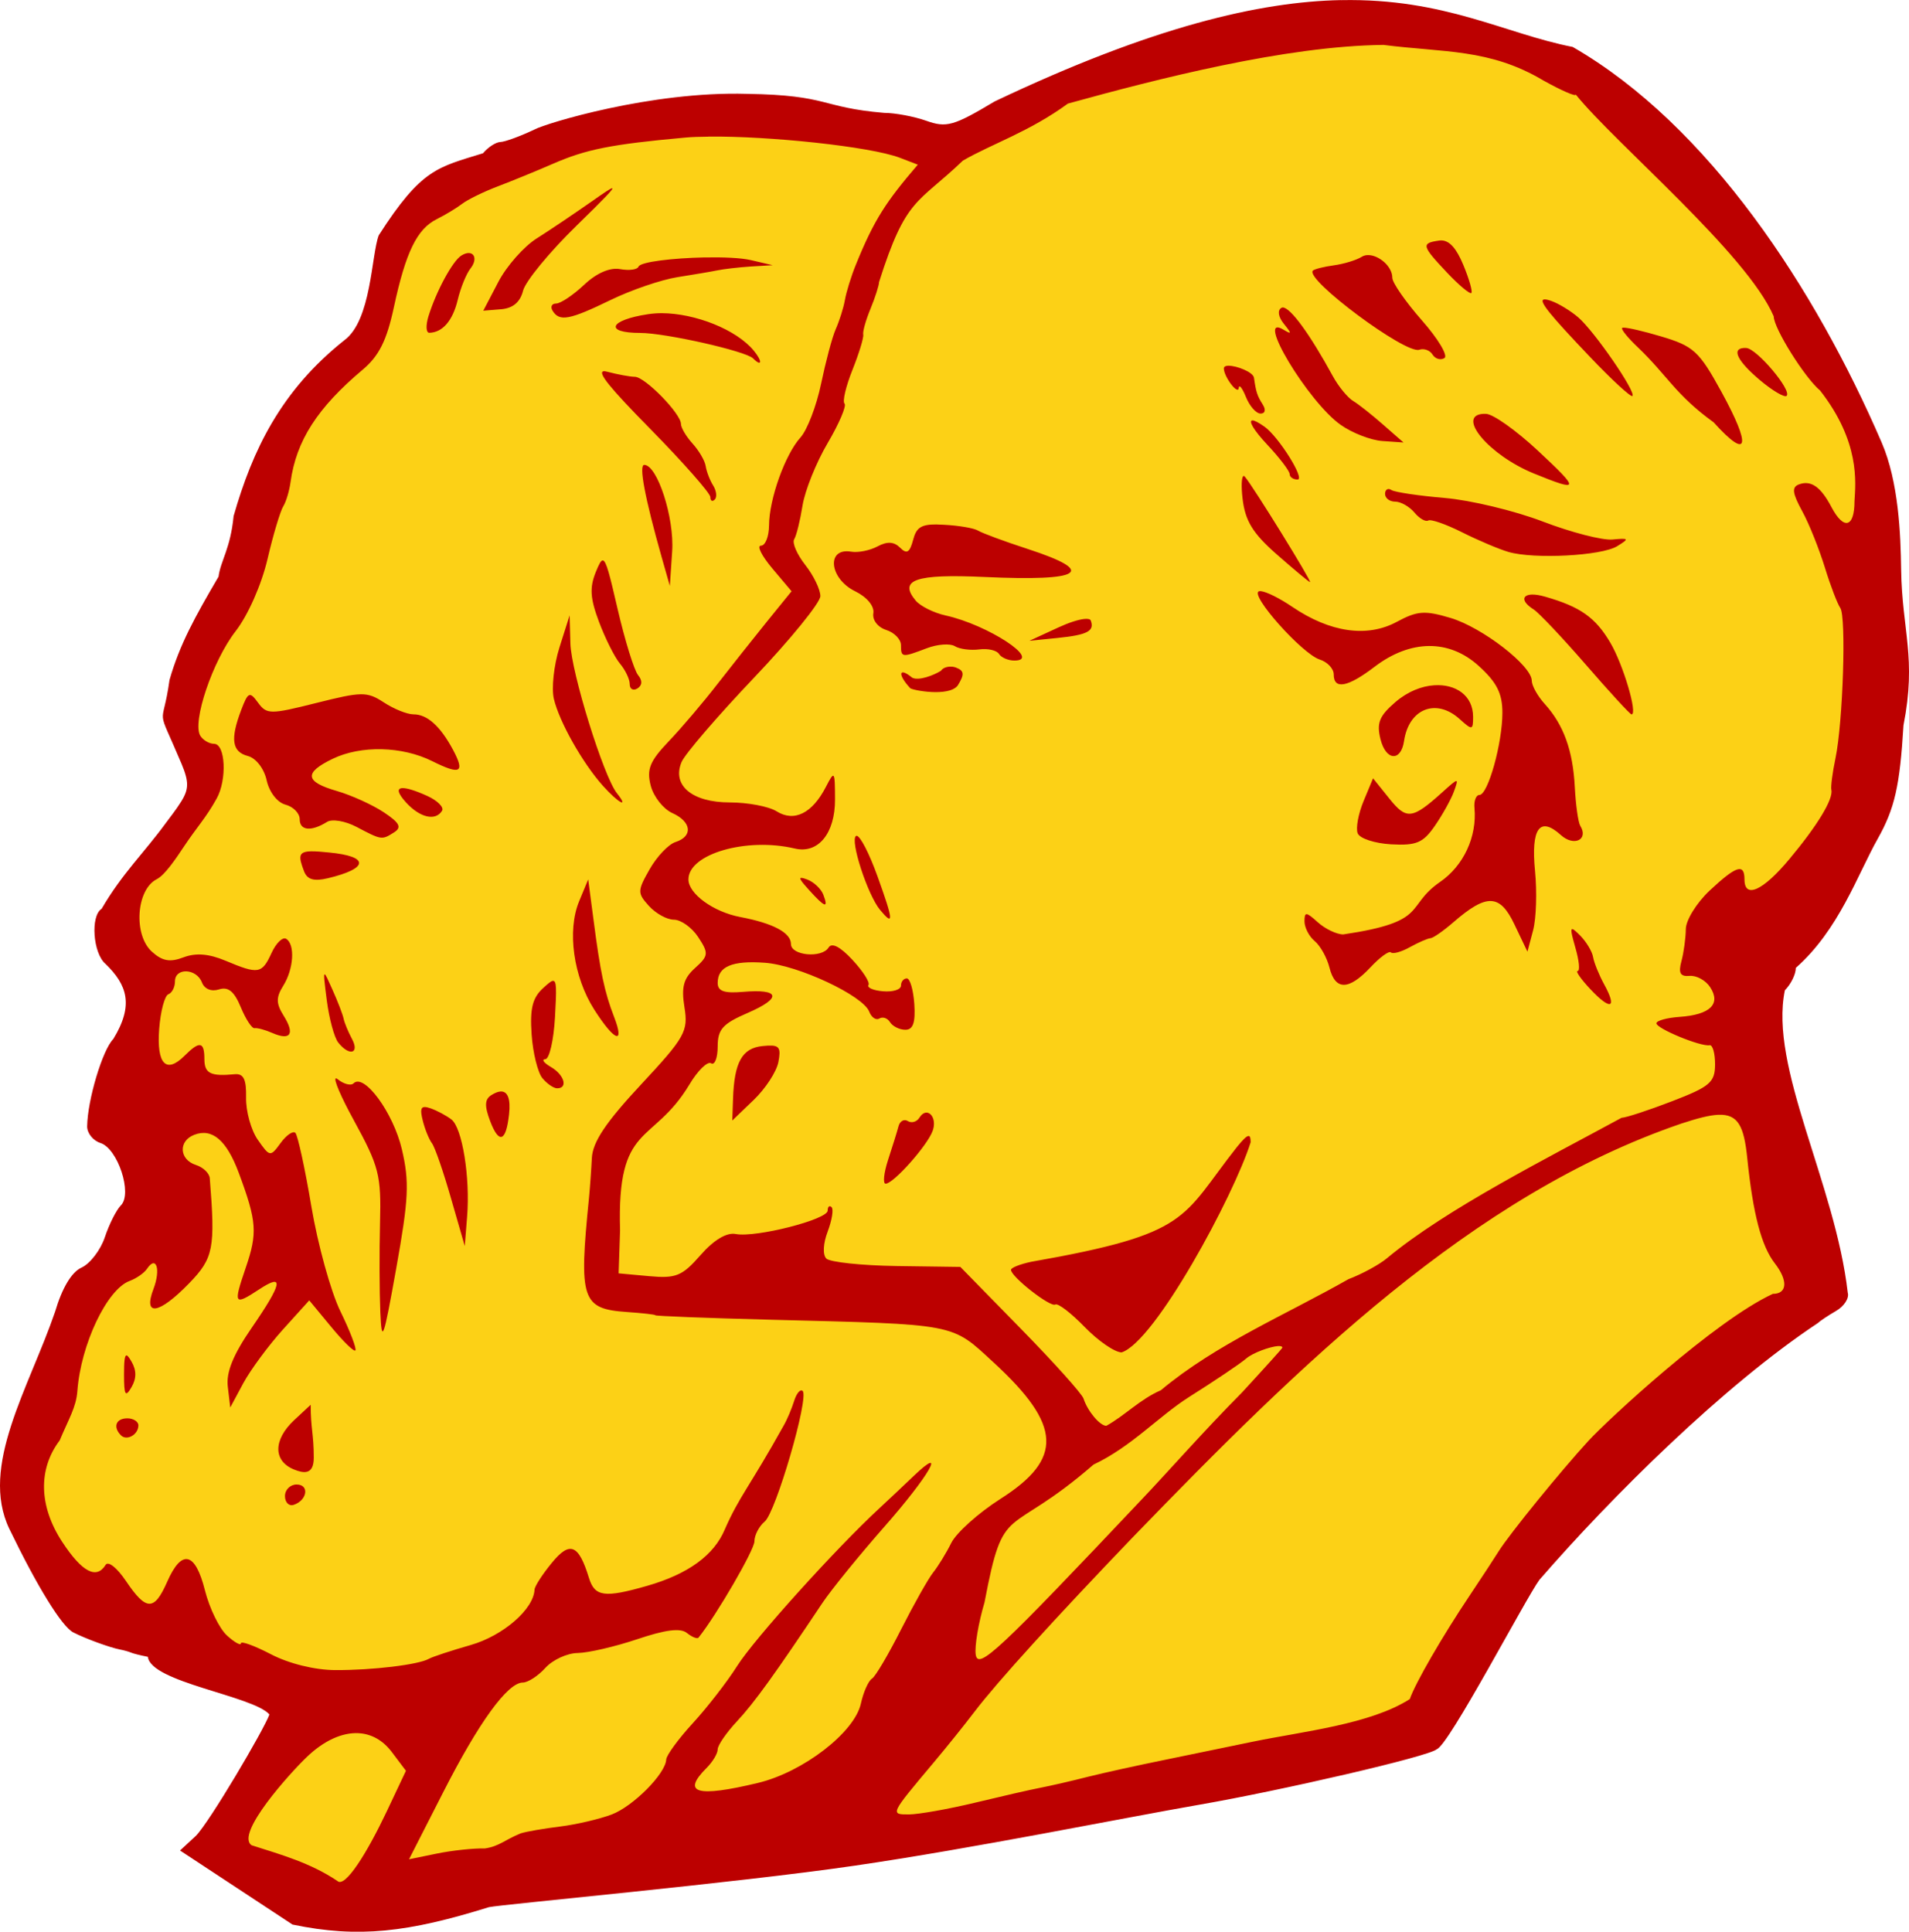
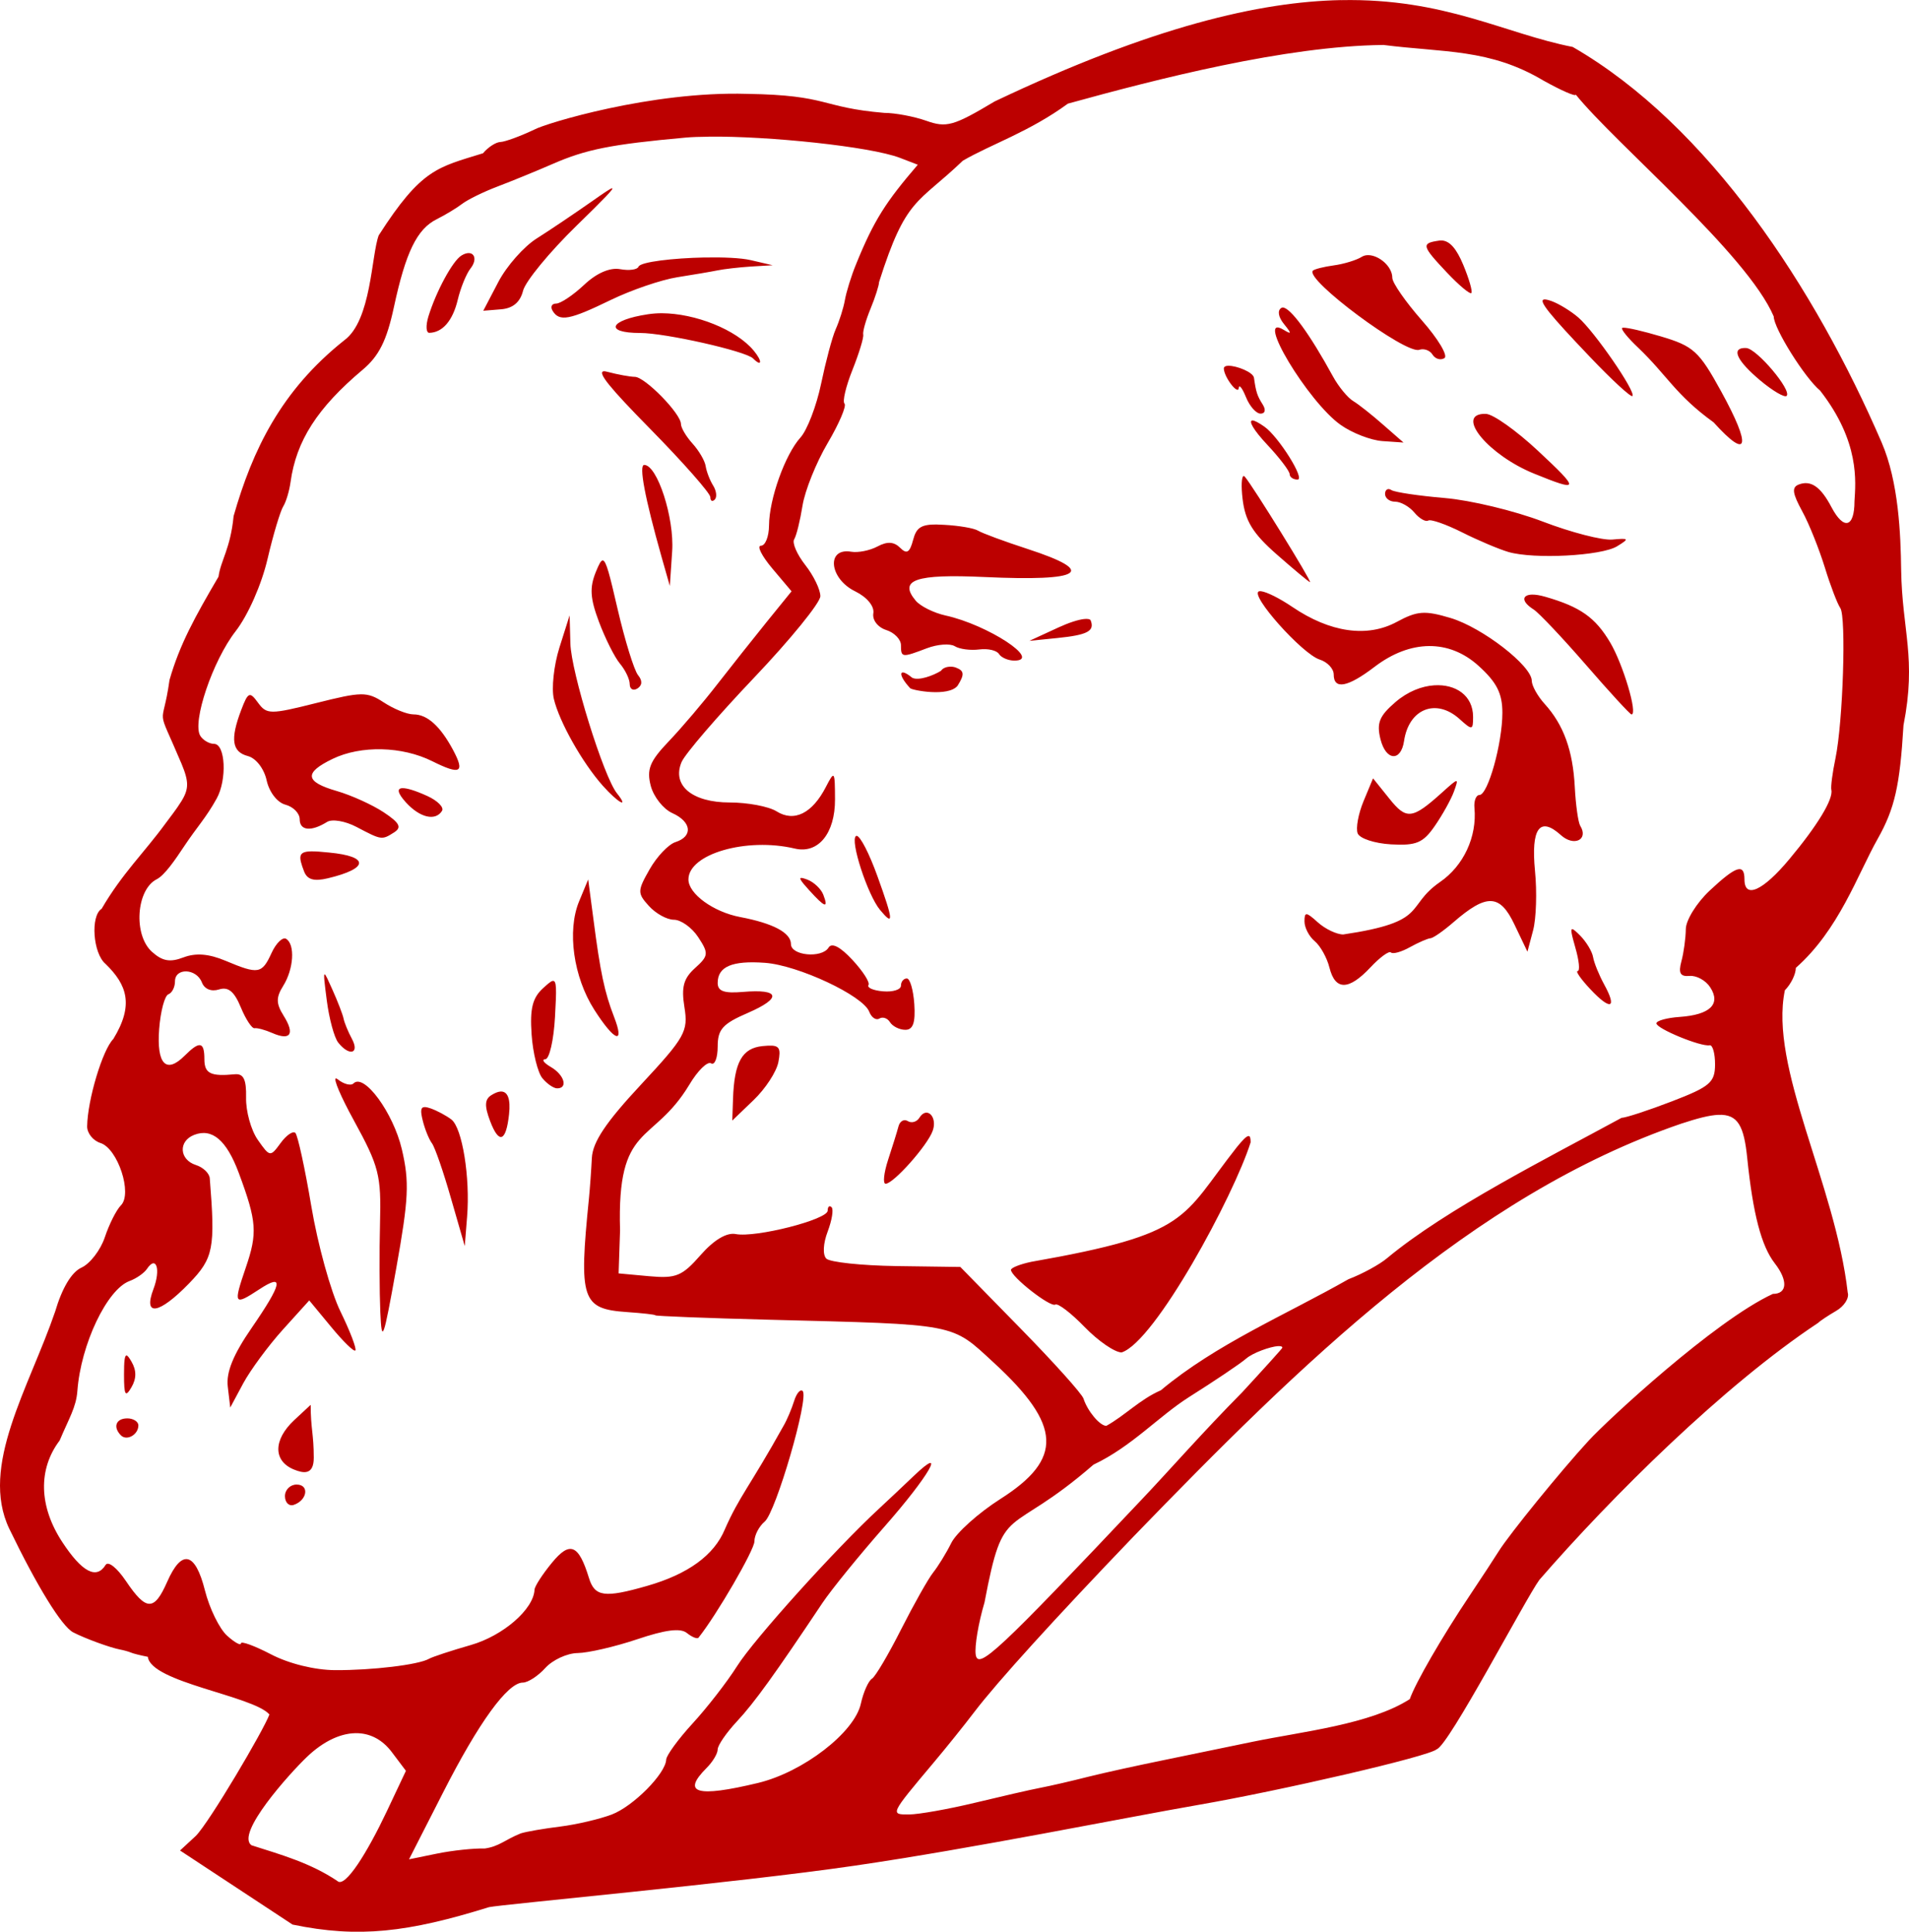
<svg xmlns="http://www.w3.org/2000/svg" xmlns:ns1="http://www.inkscape.org/namespaces/inkscape" xmlns:ns2="http://sodipodi.sourceforge.net/DTD/sodipodi-0.dtd" width="107.895mm" height="109.173mm" viewBox="0 0 107.895 109.173" version="1.1" id="svg5" ns1:version="1.1.2 (b8e25be833, 2022-02-05)" ns2:docname="Marx_Lenin_clipart_red_and_gold.svg">
  <ns2:namedview id="namedview7" pagecolor="#505050" bordercolor="#eeeeee" borderopacity="1" ns1:pageshadow="0" ns1:pageopacity="0" ns1:pagecheckerboard="0" ns1:document-units="mm" showgrid="false" fit-margin-top="0" fit-margin-left="0" fit-margin-right="0" fit-margin-bottom="0" ns1:zoom="2.1997092" ns1:cx="214.80112" ns1:cy="203.20868" ns1:window-width="2560" ns1:window-height="1387" ns1:window-x="-8" ns1:window-y="-8" ns1:window-maximized="1" ns1:current-layer="layer1" />
  <defs id="defs2" />
  <g ns1:label="Layer 1" ns1:groupmode="layer" id="layer1" transform="translate(-53.557,-99.867)">
    <g id="g837">
-       <path style="fill:#fcd116;fill-opacity:1;stroke-width:0.265" d="m 129.354,100.136 c -3.423,0.084 -6.796,0.839 -10.043,1.891 -3.231,1.029 -6.357,2.366 -9.422,3.81 -1.042,0.551 -2.08,1.427 -3.33,1.303 -1.005,-0.245 -1.993,-0.635 -3.045,-0.63 -1.543,-0.069 -3.017,-0.542 -4.521,-0.839 -4.655,-0.637 -9.405,0.021 -13.892,1.323 -1.172,0.294 -2.201,1.004 -3.399,1.205 -0.52,0.462 -1.081,0.768 -1.781,0.897 -1.258,0.345 -2.423,1.039 -3.221,2.084 -0.554,0.7 -1.109,1.421 -1.53,2.206 -0.432,1.822 -0.406,3.851 -1.515,5.442 -0.542,0.628 -1.268,1.061 -1.848,1.685 -2.428,2.329 -3.954,5.45 -4.805,8.672 -0.076,1.184 -0.61,2.268 -0.866,3.405 -1.109,1.927 -2.3,3.882 -2.787,6.074 -0.061,0.818 -0.59,1.677 -0.077,2.45 0.395,1.024 1.031,1.994 1.126,3.106 -0.087,1.062 -0.953,1.814 -1.511,2.658 -1.151,1.496 -2.462,2.883 -3.391,4.538 -0.58,0.591 -0.324,1.607 -0.088,2.314 0.377,0.633 1.051,1.068 1.312,1.787 0.538,1.215 -0.044,2.566 -0.783,3.551 -0.681,1.384 -1.086,2.918 -1.19,4.456 0.197,0.838 1.396,0.841 1.616,1.742 0.417,0.841 0.776,1.913 0.305,2.801 -0.887,0.995 -0.897,2.517 -1.966,3.387 -0.697,0.364 -1.203,0.983 -1.464,1.727 -0.673,2.046 -1.549,4.016 -2.332,6.02 -0.759,2.038 -1.513,4.309 -0.783,6.466 0.822,1.865 1.815,3.661 2.926,5.37 0.394,0.741 1.162,1.081 1.917,1.338 0.926,0.352 1.89,0.579 2.845,0.833 0.593,0.003 0.46,0.925 1.164,0.988 1.822,0.912 3.917,1.141 5.703,2.131 0.776,0.29 0.107,0.965 -0.086,1.432 -1.078,1.954 -2.212,3.885 -3.496,5.712 -0.258,0.363 -0.618,0.631 -0.935,0.939 2.01,1.323 4.019,2.646 6.029,3.968 2.728,0.616 5.581,0.466 8.277,-0.238 0.995,-0.213 1.951,-0.588 2.944,-0.793 8.737,-0.97 17.516,-1.665 26.173,-3.237 5.318,-0.934 10.618,-1.963 15.93,-2.926 3.547,-0.724 7.095,-1.47 10.579,-2.457 0.777,-0.131 1.068,-0.936 1.481,-1.503 1.687,-2.692 3.108,-5.541 4.781,-8.24 4.114,-4.678 8.552,-9.102 13.487,-12.916 0.714,-0.544 1.646,-1.218 2.272,-1.619 0.457,-0.522 1.494,-0.657 1.623,-1.449 -0.535,-4.647 -2.612,-8.923 -3.487,-13.494 -0.208,-1.261 -0.361,-2.603 -0.024,-3.841 0.608,-0.472 0.356,-1.358 1.089,-1.707 2.091,-2.064 3.045,-4.908 4.456,-7.417 0.938,-1.826 0.946,-3.919 1.144,-5.911 0.432,-2.011 0.274,-4.076 -0.006,-6.094 -0.29,-2.441 -0.055,-4.927 -0.581,-7.344 -0.371,-1.986 -1.379,-3.763 -2.219,-5.576 -2.835,-5.679 -6.376,-11.111 -11.095,-15.408 -1.44,-1.298 -2.996,-2.473 -4.676,-3.444 -3.317,-0.7 -6.455,-2.169 -9.859,-2.471 -1.038,-0.124 -2.08,-0.184 -3.126,-0.157 z" id="path17752" />
-       <path id="path17754" style="fill:#bc0000;fill-opacity:1;stroke-width:0.265" d="m 129.349,99.872 c -4.567,0.091 -10.631,1.476 -19.579,5.73 -2.323,1.389 -2.72,1.495 -3.86,1.091 -0.701,-0.248 -1.775,-0.446 -2.373,-0.446 -3.627,-0.306 -3.09,-1.005 -7.755,-1.075 -5.437,-0.162 -11.39,1.679 -11.988,2.001 -0.82,0.391 -1.696,0.711 -1.953,0.719 -0.257,0.008 -0.701,0.295 -0.984,0.637 -2.566,0.799 -3.474,0.861 -5.895,4.639 -0.421,1.118 -0.41,4.804 -1.943,5.928 -3.588,2.852 -5.191,6.207 -6.259,9.938 -0.174,1.831 -0.739,2.535 -0.852,3.424 -1.335,2.278 -2.195,3.831 -2.77,5.837 -0.407,2.929 -0.817,1.191 0.686,4.755 0.413,0.997 0.415,1.413 -0.025,2.117 -0.3,0.482 -0.599,0.844 -0.901,1.257 -1.182,1.619 -2.442,2.818 -3.597,4.805 -0.643,0.397 -0.491,2.524 0.223,3.117 1.216,1.185 1.612,2.318 0.438,4.241 -0.611,0.611 -1.458,3.44 -1.48,4.937 -0.006,0.384 0.334,0.81 0.752,0.942 0.981,0.312 1.82,2.863 1.158,3.522 -0.258,0.257 -0.666,1.072 -0.91,1.802 -0.244,0.733 -0.842,1.503 -1.323,1.72 -0.559,0.254 -1.094,1.154 -1.488,2.49 -1.471,4.297 -4.282,8.734 -2.588,12.271 1.562,3.233 2.961,5.517 3.613,5.853 0.683,0.352 2.069,0.857 2.638,0.968 0.228,0.042 0.506,0.122 0.62,0.172 0.114,0.053 0.545,0.161 0.959,0.241 0.165,1.445 5.938,2.199 6.871,3.257 -0.309,0.865 -3.398,6.101 -4.159,6.863 l -0.893,0.826 6.358,4.186 c 3.733,0.778 6.537,0.437 11.104,-0.984 0.693,-0.153 13.951,-1.363 20.653,-2.342 6.705,-0.976 15.195,-2.701 19.497,-3.448 4.567,-0.791 12.994,-2.731 13.412,-3.133 0.672,-0.188 5.032,-8.522 5.805,-9.575 4.098,-4.72 10.401,-10.97 15.735,-14.51 0.114,-0.114 0.577,-0.423 1.032,-0.688 0.458,-0.262 0.757,-0.728 0.661,-1.032 -0.704,-6.173 -4.456,-12.737 -3.553,-17.092 0.341,-0.341 0.619,-0.908 0.619,-1.265 2.437,-2.154 3.474,-5.241 4.622,-7.284 0.966,-1.712 1.259,-3.003 1.463,-6.424 0.749,-3.818 -0.079,-5.331 -0.132,-8.789 -0.026,-2.003 -0.14,-4.966 -1.101,-7.194 -3.747,-8.682 -9.768,-17.923 -17.462,-22.356 -3.831,-0.747 -7.223,-2.763 -13.097,-2.646 z m 2.373,2.53 c 3.466,0.443 6.032,0.205 9.07,2.017 1.003,0.559 1.828,0.923 1.828,0.794 2.275,2.808 9.673,8.995 11.187,12.535 0,0.668 1.752,3.47 2.622,4.192 2.257,2.895 2.008,5.173 1.942,6.252 0,1.492 -0.606,1.651 -1.299,0.339 -0.606,-1.154 -1.162,-1.548 -1.852,-1.283 -0.407,0.159 -0.355,0.497 0.198,1.513 0.397,0.722 0.966,2.167 1.283,3.191 0.315,1.027 0.709,2.048 0.868,2.275 0.344,0.497 0.153,6.456 -0.273,8.498 -0.167,0.799 -0.273,1.598 -0.233,1.778 0.122,0.524 -0.786,2.019 -2.373,3.918 -1.495,1.794 -2.537,2.262 -2.537,1.143 0,-0.918 -0.463,-0.773 -1.968,0.635 -0.741,0.696 -1.344,1.675 -1.347,2.175 -0.005,0.503 -0.116,1.328 -0.249,1.82 -0.18,0.669 -0.066,0.873 0.463,0.826 0.389,-0.034 0.913,0.251 1.167,0.646 0.614,0.947 -0.011,1.55 -1.72,1.67 -0.725,0.05 -1.323,0.214 -1.323,0.365 0,0.296 2.514,1.333 3.008,1.238 0.172,-0.032 0.31,0.466 0.307,1.093 -0.005,1.005 -0.291,1.251 -2.432,2.074 -1.333,0.513 -2.622,0.934 -2.852,0.934 -4.106,2.236 -9.887,5.13 -13.261,7.938 -0.402,0.341 -1.378,0.881 -2.175,1.183 -3.527,2.008 -7.461,3.651 -10.602,6.276 -1.191,0.521 -2.032,1.429 -3.082,2.011 -0.368,0 -1.064,-0.833 -1.291,-1.54 -0.087,-0.273 -1.691,-2.058 -3.564,-3.969 l -3.397,-3.471 -3.614,-0.05 c -1.979,-0.029 -3.757,-0.22 -3.961,-0.421 -0.212,-0.214 -0.18,-0.855 0.077,-1.529 0.241,-0.64 0.341,-1.254 0.222,-1.373 -0.119,-0.122 -0.222,-0.04 -0.222,0.191 0,0.503 -4.064,1.54 -5.194,1.323 -0.513,-0.101 -1.236,0.328 -1.992,1.191 -1.042,1.188 -1.384,1.328 -2.902,1.191 l -1.728,-0.159 0.082,-2.432 c -0.188,-6.146 1.826,-4.773 3.911,-8.226 0.471,-0.796 1.027,-1.341 1.233,-1.214 0.206,0.127 0.373,-0.307 0.373,-0.953 0,-0.974 0.288,-1.286 1.712,-1.9 1.942,-0.844 1.81,-1.365 -0.291,-1.183 -1.056,0.09 -1.421,-0.04 -1.421,-0.505 0,-0.926 0.81,-1.275 2.67,-1.14 1.881,0.135 5.548,1.857 5.895,2.762 0.127,0.331 0.384,0.503 0.572,0.389 0.188,-0.116 0.46,-0.026 0.603,0.206 0.143,0.23 0.532,0.429 0.868,0.429 0.439,0 0.574,-0.41 0.505,-1.455 -0.056,-0.796 -0.241,-1.447 -0.423,-1.447 -0.18,0 -0.331,0.18 -0.331,0.405 0,0.228 -0.455,0.37 -1.008,0.323 -0.553,-0.045 -0.921,-0.204 -0.828,-0.355 0.095,-0.151 -0.32,-0.788 -0.908,-1.423 -0.688,-0.741 -1.167,-0.99 -1.349,-0.693 -0.381,0.616 -2.125,0.455 -2.125,-0.198 0,-0.64 -1,-1.175 -2.868,-1.529 -1.516,-0.288 -2.926,-1.312 -2.926,-2.125 0,-1.442 3.281,-2.392 6.011,-1.746 1.323,0.315 2.281,-0.857 2.273,-2.778 -0.005,-1.609 -0.026,-1.654 -0.513,-0.709 -0.77,1.498 -1.791,2.008 -2.786,1.386 -0.452,-0.283 -1.651,-0.503 -2.646,-0.503 -2.135,0 -3.283,-0.966 -2.728,-2.283 0.191,-0.455 2.032,-2.596 4.093,-4.763 2.058,-2.164 3.749,-4.244 3.752,-4.612 0.003,-0.37 -0.381,-1.164 -0.852,-1.762 -0.468,-0.598 -0.754,-1.251 -0.627,-1.455 0.127,-0.204 0.336,-1.058 0.471,-1.902 0.135,-0.844 0.773,-2.437 1.423,-3.538 0.648,-1.101 1.074,-2.101 0.95,-2.225 -0.124,-0.124 0.077,-0.976 0.447,-1.902 0.368,-0.923 0.648,-1.831 0.611,-2 -0.037,-0.168 0.148,-0.822 0.413,-1.463 0.265,-0.642 0.482,-1.327 0.482,-1.505 1.529,-4.822 2.159,-4.392 4.736,-6.862 1.587,-0.924 3.76,-1.631 5.937,-3.224 5.096,-1.408 12.303,-3.255 17.809,-3.316 z m -38.124,5.184 c 3.4,-0.038 9.141,0.559 10.821,1.199 l 1.011,0.389 c -1.789,2.085 -2.471,3.11 -3.498,5.647 -0.262,0.637 -0.542,1.545 -0.622,2.001 -0.079,0.456 -0.318,1.198 -0.521,1.654 -0.201,0.456 -0.566,1.841 -0.825,3.083 -0.259,1.244 -0.786,2.617 -1.167,3.035 -0.863,0.955 -1.767,3.469 -1.775,4.969 -0.005,0.627 -0.209,1.143 -0.455,1.143 -0.249,0 0.04,0.572 0.635,1.281 l 1.093,1.296 -1.389,1.712 c -0.762,0.945 -2.027,2.537 -2.813,3.548 -0.783,1.011 -2.013,2.461 -2.736,3.217 -1.077,1.13 -1.262,1.582 -1.019,2.521 0.167,0.627 0.717,1.312 1.217,1.537 1.093,0.492 1.183,1.315 0.183,1.638 -0.4,0.127 -1.058,0.823 -1.463,1.537 -0.696,1.222 -0.699,1.349 -0.042,2.074 0.384,0.426 1.019,0.778 1.413,0.778 0.394,0 1.016,0.439 1.373,0.984 0.603,0.918 0.59,1.056 -0.183,1.752 -0.646,0.585 -0.778,1.066 -0.595,2.209 0.22,1.363 0.042,1.691 -2.463,4.381 -1.976,2.122 -2.723,3.231 -2.77,4.143 -0.034,0.685 -0.108,1.712 -0.164,2.281 -0.577,5.728 -0.41,6.247 2.156,6.424 0.876,0.061 1.595,0.14 1.595,0.183 0,0.042 2.892,0.159 6.427,0.249 10.737,0.275 10.266,0.183 12.708,2.432 3.839,3.535 3.929,5.435 0.37,7.697 -1.249,0.796 -2.492,1.916 -2.778,2.49 -0.283,0.572 -0.751,1.328 -1.024,1.67 -0.273,0.341 -1.085,1.781 -1.804,3.199 -0.717,1.418 -1.453,2.672 -1.651,2.797 -0.201,0.122 -0.487,0.759 -0.63,1.413 -0.36,1.632 -3.262,3.868 -5.813,4.482 -3.471,0.833 -4.337,0.582 -2.902,-0.852 0.344,-0.344 0.622,-0.81 0.622,-1.042 0,-0.233 0.495,-0.95 1.09,-1.587 0.982,-1.05 2.156,-2.686 4.829,-6.689 0.508,-0.759 2.09,-2.704 3.514,-4.323 2.503,-2.844 3.567,-4.688 1.654,-2.863 -0.513,0.489 -1.397,1.326 -1.966,1.852 -2.447,2.26 -7.064,7.379 -8.022,8.898 -0.572,0.905 -1.707,2.363 -2.521,3.249 -0.812,0.886 -1.479,1.804 -1.487,2.035 -0.034,0.799 -1.865,2.646 -3.085,3.109 -0.677,0.254 -1.984,0.564 -2.902,0.677 -0.918,0.114 -1.929,0.286 -2.241,0.389 -0.905,0.368 -1.206,0.733 -2.024,0.852 -0.627,-0.018 -1.841,0.111 -2.704,0.288 l -1.58,0.323 1.918,-3.762 c 2.024,-3.979 3.657,-6.226 4.514,-6.226 0.286,0 0.86,-0.37 1.273,-0.828 0.413,-0.455 1.236,-0.836 1.828,-0.841 0.593,-0.008 2.103,-0.357 3.358,-0.778 1.587,-0.534 2.442,-0.651 2.81,-0.357 0.291,0.233 0.59,0.355 0.661,0.265 1.029,-1.289 3.159,-4.961 3.159,-5.44 0,-0.347 0.259,-0.849 0.579,-1.117 0.632,-0.524 2.521,-7.011 2.148,-7.382 -0.124,-0.127 -0.344,0.122 -0.479,0.553 -0.135,0.431 -0.4,1.072 -0.603,1.416 -1.916,3.445 -2.492,3.969 -3.315,5.845 -0.609,1.468 -2.08,2.535 -4.392,3.199 -2.41,0.693 -2.963,0.614 -3.289,-0.445 -0.585,-1.905 -1.077,-2.106 -2.101,-0.852 -0.524,0.638 -0.968,1.32 -0.976,1.513 -0.048,1.103 -1.773,2.601 -3.596,3.125 -1.109,0.318 -2.178,0.669 -2.381,0.786 -0.59,0.331 -3.191,0.646 -5.292,0.635 -1.148,-0.005 -2.609,-0.365 -3.622,-0.892 -0.935,-0.487 -1.703,-0.767 -1.703,-0.622 0,0.146 -0.353,-0.045 -0.785,-0.437 -0.433,-0.392 -0.994,-1.543 -1.249,-2.556 -0.548,-2.178 -1.314,-2.349 -2.133,-0.487 -0.735,1.67 -1.185,1.659 -2.332,-0.042 -0.501,-0.743 -1.002,-1.148 -1.149,-0.91 -0.517,0.836 -1.336,0.405 -2.456,-1.304 -1.316,-2.011 -1.367,-4.109 -0.14,-5.731 0.516,-1.23 0.931,-1.868 1,-2.794 0.193,-2.63 1.673,-5.747 2.952,-6.218 0.386,-0.143 0.826,-0.45 0.984,-0.688 0.525,-0.786 0.787,0.029 0.364,1.143 -0.6,1.58 0.313,1.434 2.017,-0.323 1.384,-1.429 1.483,-1.979 1.166,-5.937 -0.022,-0.28 -0.368,-0.619 -0.785,-0.751 -0.943,-0.302 -1.003,-1.355 -0.091,-1.704 1.009,-0.389 1.825,0.299 2.514,2.148 1.028,2.762 1.064,3.403 0.397,5.358 -0.716,2.101 -0.672,2.167 0.777,1.217 1.404,-0.921 1.295,-0.339 -0.446,2.191 -1.036,1.503 -1.445,2.498 -1.348,3.315 l 0.14,1.183 0.736,-1.373 c 0.409,-0.754 1.421,-2.127 2.241,-3.035 l 1.488,-1.646 1.232,1.49 c 0.675,0.818 1.287,1.423 1.373,1.339 0.085,-0.085 -0.294,-1.085 -0.843,-2.207 -0.549,-1.124 -1.285,-3.799 -1.645,-5.945 -0.36,-2.146 -0.768,-4.008 -0.901,-4.143 -0.133,-0.132 -0.509,0.124 -0.835,0.572 -0.581,0.794 -0.605,0.796 -1.29,-0.183 -0.384,-0.548 -0.677,-1.619 -0.661,-2.381 0.021,-1.037 -0.142,-1.371 -0.645,-1.323 -1.354,0.13 -1.712,-0.04 -1.712,-0.852 0,-0.995 -0.265,-1.05 -1.116,-0.198 -1.049,1.05 -1.591,0.476 -1.439,-1.513 0.077,-1.003 0.313,-1.884 0.521,-1.958 0.208,-0.077 0.372,-0.405 0.372,-0.728 0,-0.788 1.215,-0.741 1.521,0.058 0.146,0.378 0.533,0.534 0.967,0.397 0.524,-0.167 0.861,0.111 1.232,1.008 0.282,0.683 0.631,1.209 0.777,1.183 0.147,-0.029 0.6,0.093 1.009,0.273 1.026,0.447 1.283,0.058 0.637,-0.976 -0.435,-0.696 -0.437,-1.035 -0.025,-1.693 0.593,-0.95 0.682,-2.336 0.165,-2.656 -0.195,-0.119 -0.57,0.241 -0.827,0.804 -0.541,1.185 -0.746,1.214 -2.596,0.437 -0.953,-0.4 -1.684,-0.455 -2.381,-0.191 -0.763,0.291 -1.196,0.212 -1.786,-0.323 -1.054,-0.953 -0.884,-3.506 0.273,-4.093 0.456,-0.23 1.063,-1.127 1.555,-1.868 0.726,-1.093 1.235,-1.606 1.835,-2.693 0.593,-1.064 0.499,-3.093 -0.149,-3.093 -0.271,0 -0.625,-0.209 -0.777,-0.455 -0.474,-0.767 0.703,-4.244 1.993,-5.903 0.712,-0.918 1.473,-2.651 1.811,-4.101 0.322,-1.381 0.723,-2.704 0.885,-2.961 0.161,-0.257 0.344,-0.873 0.413,-1.373 0.321,-2.334 1.513,-4.194 4.076,-6.35 0.926,-0.778 1.359,-1.654 1.762,-3.522 0.672,-3.131 1.312,-4.432 2.424,-4.986 0.482,-0.24 1.127,-0.63 1.437,-0.868 0.31,-0.238 1.212,-0.682 2.011,-0.984 0.796,-0.302 2.196,-0.875 3.109,-1.273 1.876,-0.819 3.283,-1.106 7.514,-1.488 0.373,-0.034 0.804,-0.044 1.291,-0.05 z m -5.45,2.919 c -0.09,0.013 -0.458,0.262 -1.074,0.695 -1.027,0.72 -2.458,1.686 -3.183,2.142 -0.725,0.456 -1.699,1.56 -2.167,2.456 l -0.852,1.629 1.011,-0.083 c 0.667,-0.055 1.077,-0.405 1.238,-1.05 0.135,-0.532 1.503,-2.194 3.035,-3.687 1.535,-1.495 2.146,-2.122 1.992,-2.1 z m 46.924,2.952 c -0.064,-0.006 -0.124,-0.003 -0.191,0.008 -1.008,0.148 -0.974,0.288 0.463,1.811 0.675,0.715 1.291,1.229 1.373,1.149 0.079,-0.08 -0.127,-0.799 -0.463,-1.604 -0.373,-0.891 -0.743,-1.324 -1.183,-1.364 z m -55.017,0.711 c -0.116,-0.003 -0.262,0.041 -0.421,0.141 -0.5,0.308 -1.426,2.026 -1.863,3.44 -0.156,0.513 -0.135,0.929 0.05,0.926 0.746,-0.014 1.323,-0.682 1.606,-1.86 0.161,-0.682 0.489,-1.479 0.717,-1.769 0.368,-0.465 0.257,-0.872 -0.09,-0.877 z m 50.842,0.116 c -0.14,-0.003 -0.267,0.028 -0.381,0.1 -0.296,0.185 -1.005,0.402 -1.572,0.479 -0.566,0.077 -1.095,0.211 -1.183,0.298 -0.482,0.481 5.244,4.741 6.011,4.473 0.265,-0.092 0.603,0.029 0.751,0.273 0.151,0.244 0.455,0.333 0.672,0.198 0.217,-0.134 -0.357,-1.091 -1.275,-2.133 -0.915,-1.042 -1.67,-2.124 -1.67,-2.406 0,-0.641 -0.749,-1.272 -1.355,-1.282 z m -37.523,0.132 c -1.749,0.035 -3.622,0.247 -3.728,0.521 -0.066,0.17 -0.529,0.232 -1.035,0.141 -0.579,-0.106 -1.331,0.216 -2.04,0.885 -0.619,0.581 -1.328,1.058 -1.58,1.058 -0.251,0 -0.341,0.185 -0.198,0.414 0.384,0.622 0.953,0.516 3.273,-0.612 1.164,-0.565 2.857,-1.145 3.77,-1.29 0.913,-0.144 1.939,-0.318 2.283,-0.389 0.341,-0.071 1.183,-0.17 1.868,-0.215 l 1.241,-0.074 -1.241,-0.289 c -0.558,-0.128 -1.564,-0.17 -2.614,-0.149 z m 47.461,2.373 c -0.368,0.038 0.328,0.878 2.572,3.233 1.246,1.31 2.328,2.307 2.413,2.225 0.22,-0.22 -2.151,-3.659 -3.059,-4.441 -0.418,-0.361 -1.103,-0.78 -1.513,-0.926 -0.191,-0.068 -0.328,-0.1 -0.413,-0.091 z m -14.785,0.455 c -0.029,0 -0.05,0.011 -0.074,0.025 -0.233,0.144 -0.169,0.515 0.151,0.909 0.445,0.55 0.439,0.603 -0.026,0.323 -1.662,-1.001 1.378,4.069 3.225,5.374 0.651,0.463 1.712,0.873 2.365,0.918 l 1.191,0.082 -1.143,-1 c -0.624,-0.55 -1.386,-1.156 -1.693,-1.339 -0.31,-0.183 -0.831,-0.812 -1.151,-1.397 -1.318,-2.412 -2.41,-3.903 -2.844,-3.895 z m -35.089,0.323 c -0.27,0 -0.529,0.021 -0.778,0.058 -2.193,0.329 -2.498,1.058 -0.437,1.058 1.41,0 5.958,1.024 6.374,1.439 0.505,0.506 0.537,0.161 0.04,-0.438 -0.992,-1.198 -3.31,-2.108 -5.199,-2.117 z m 54.356,0.818 c -0.037,0 -0.066,0.007 -0.077,0.017 -0.074,0.074 0.333,0.573 0.902,1.108 1.648,1.576 2.114,2.669 4.268,4.225 1.966,2.178 2.159,1.402 0.429,-1.744 -1.257,-2.288 -1.564,-2.566 -3.424,-3.118 -0.982,-0.291 -1.847,-0.492 -2.098,-0.488 z m 6.787,1.149 c -0.688,0.052 -0.341,0.752 0.926,1.819 0.714,0.601 1.394,0.997 1.505,0.886 0.31,-0.31 -1.691,-2.679 -2.283,-2.705 -0.053,-0.003 -0.101,-0.003 -0.148,0 z m -29.12,1.001 c -0.153,0.003 -0.259,0.055 -0.257,0.157 0.011,0.487 0.81,1.527 0.844,1.101 0.018,-0.228 0.198,0 0.405,0.511 0.206,0.513 0.577,0.937 0.828,0.937 0.259,0 0.312,-0.214 0.122,-0.513 -0.315,-0.497 -0.381,-0.709 -0.495,-1.513 -0.045,-0.318 -0.984,-0.686 -1.447,-0.678 z m -35.306,0.313 c -0.376,0.05 0.349,0.939 2.606,3.233 1.881,1.913 3.421,3.662 3.421,3.879 0,0.217 0.111,0.278 0.249,0.14 0.138,-0.138 0.098,-0.492 -0.09,-0.794 -0.188,-0.299 -0.376,-0.794 -0.423,-1.098 -0.045,-0.307 -0.384,-0.878 -0.743,-1.275 -0.36,-0.397 -0.654,-0.894 -0.654,-1.106 0,-0.582 -2.029,-2.656 -2.603,-2.664 -0.275,-0.003 -0.968,-0.13 -1.537,-0.28 -0.098,-0.026 -0.169,-0.04 -0.225,-0.034 z m 49.702,2.408 c -1.527,0.103 0.328,2.336 2.876,3.373 2.603,1.058 2.619,0.945 0.214,-1.299 -1.212,-1.13 -2.527,-2.066 -2.926,-2.074 -0.056,-0.003 -0.116,-0.003 -0.164,0 z m -13.031,0.37 c -0.246,0.003 0.042,0.529 0.833,1.373 0.696,0.741 1.265,1.492 1.265,1.662 0.003,0.172 0.204,0.307 0.447,0.307 0.45,0 -1.077,-2.434 -1.876,-2.992 -0.336,-0.235 -0.558,-0.349 -0.669,-0.349 z m -34.38,2.514 c -0.315,0 0.032,1.844 0.976,5.186 l 0.471,1.654 0.132,-1.961 c 0.127,-1.892 -0.841,-4.879 -1.58,-4.879 z m 33.867,0.63 c -0.106,0.056 -0.135,0.561 -0.05,1.281 0.148,1.257 0.574,1.958 1.945,3.159 0.966,0.849 1.807,1.548 1.868,1.556 0.138,0.013 -3.239,-5.448 -3.68,-5.953 -0.032,-0.04 -0.058,-0.056 -0.082,-0.042 z m 8.226,0.736 c -0.13,-0.013 -0.222,0.093 -0.222,0.273 0,0.243 0.257,0.439 0.569,0.439 0.315,0 0.802,0.273 1.085,0.611 0.28,0.339 0.638,0.545 0.786,0.455 0.146,-0.09 1.008,0.212 1.918,0.669 0.91,0.458 2.088,0.953 2.619,1.109 1.442,0.418 5.249,0.22 6.136,-0.323 0.706,-0.434 0.68,-0.468 -0.265,-0.381 -0.569,0.053 -2.339,-0.405 -3.934,-1.016 -1.598,-0.611 -4.088,-1.209 -5.54,-1.331 -1.453,-0.124 -2.81,-0.323 -3.011,-0.447 -0.05,-0.032 -0.095,-0.053 -0.14,-0.058 z m -25.564,2 c -0.894,-0.005 -1.154,0.191 -1.331,0.868 -0.191,0.722 -0.357,0.828 -0.736,0.447 -0.347,-0.344 -0.725,-0.368 -1.275,-0.074 -0.429,0.23 -1.098,0.365 -1.487,0.299 -1.423,-0.243 -1.249,1.521 0.222,2.238 0.669,0.328 1.093,0.844 1.027,1.241 -0.066,0.384 0.254,0.794 0.728,0.945 0.46,0.146 0.833,0.532 0.833,0.857 0,0.709 0.053,0.712 1.463,0.175 0.606,-0.23 1.315,-0.28 1.58,-0.116 0.267,0.167 0.889,0.246 1.381,0.183 0.492,-0.064 0.99,0.053 1.117,0.257 0.127,0.204 0.519,0.373 0.868,0.373 1.587,0 -1.5,-2.024 -3.887,-2.548 -0.669,-0.148 -1.431,-0.527 -1.693,-0.844 -0.976,-1.172 -0.005,-1.511 3.887,-1.331 5.562,0.257 6.408,-0.294 2.437,-1.587 -1.31,-0.426 -2.566,-0.892 -2.794,-1.032 -0.228,-0.143 -1.09,-0.288 -1.918,-0.331 -0.156,-0.011 -0.294,-0.016 -0.421,-0.018 z m -18.86,2.035 c -0.114,-0.024 -0.23,0.222 -0.397,0.63 -0.37,0.902 -0.331,1.503 0.172,2.844 0.352,0.934 0.881,1.995 1.183,2.355 0.302,0.36 0.553,0.878 0.553,1.159 0,0.28 0.193,0.394 0.431,0.249 0.28,-0.175 0.296,-0.445 0.042,-0.754 -0.22,-0.265 -0.743,-1.953 -1.159,-3.744 -0.447,-1.934 -0.638,-2.699 -0.826,-2.738 z m 37.19,1.736 c -0.045,-0.003 -0.087,0 -0.116,0.008 -0.548,0.185 2.442,3.54 3.432,3.855 0.437,0.138 0.794,0.516 0.794,0.844 0,0.873 0.788,0.728 2.307,-0.431 2.029,-1.548 4.21,-1.569 5.879,-0.058 1.027,0.929 1.347,1.556 1.347,2.654 0,1.722 -0.815,4.646 -1.299,4.646 -0.188,0 -0.318,0.331 -0.28,0.73 0.151,1.632 -0.616,3.276 -1.95,4.191 -2.016,1.405 -0.572,2.238 -5.466,2.961 -0.37,0 -1.021,-0.31 -1.439,-0.688 -0.659,-0.595 -0.751,-0.601 -0.751,-0.05 0,0.352 0.259,0.852 0.579,1.117 0.32,0.267 0.693,0.937 0.833,1.498 0.328,1.299 1.085,1.294 2.315,-0.016 0.534,-0.569 1.053,-0.95 1.159,-0.844 0.106,0.106 0.593,-0.029 1.074,-0.299 0.484,-0.267 1.005,-0.495 1.159,-0.503 0.151,-0.008 0.733,-0.413 1.296,-0.902 1.879,-1.632 2.63,-1.606 3.448,0.116 l 0.738,1.545 0.32,-1.206 c 0.177,-0.661 0.225,-2.172 0.108,-3.358 -0.235,-2.41 0.267,-3.106 1.463,-2.024 0.738,0.667 1.58,0.259 1.093,-0.529 -0.116,-0.188 -0.254,-1.175 -0.307,-2.183 -0.106,-2.069 -0.632,-3.524 -1.704,-4.704 -0.4,-0.442 -0.728,-1.032 -0.728,-1.307 0,-0.849 -2.797,-3.011 -4.588,-3.548 -1.468,-0.439 -1.884,-0.405 -3.051,0.225 -1.667,0.897 -3.762,0.595 -5.895,-0.852 -0.714,-0.484 -1.45,-0.852 -1.77,-0.886 z m 15.33,0.191 c -0.582,0.013 -0.64,0.386 0.082,0.844 0.288,0.183 1.617,1.587 2.953,3.125 1.333,1.54 2.498,2.805 2.577,2.805 0.365,0 -0.471,-2.82 -1.199,-4.053 -0.844,-1.431 -1.701,-2.029 -3.67,-2.596 -0.302,-0.087 -0.55,-0.127 -0.743,-0.124 z m -54.406,1.175 -0.579,1.828 c -0.315,1.003 -0.452,2.302 -0.312,2.892 0.302,1.289 1.617,3.622 2.77,4.913 0.873,0.976 1.508,1.315 0.794,0.421 -0.754,-0.942 -2.588,-6.85 -2.63,-8.467 z m 29.08,0.206 c -0.339,0.037 -0.87,0.209 -1.439,0.471 l -1.654,0.762 1.58,-0.159 c 1.699,-0.172 2.117,-0.392 1.884,-0.992 -0.029,-0.077 -0.169,-0.103 -0.37,-0.082 z m -7.615,2.696 c -0.204,0.013 -0.386,0.093 -0.474,0.23 -0.423,0.265 -1.281,0.587 -1.635,0.389 -0.754,-0.624 -0.833,-0.185 -0.108,0.595 0.108,0.116 2.159,0.511 2.68,-0.14 0.397,-0.635 0.381,-0.844 -0.093,-1.024 -0.122,-0.048 -0.251,-0.058 -0.37,-0.05 z m 27.408,1.05 c -0.717,0.045 -1.503,0.352 -2.199,0.95 -0.91,0.783 -1.074,1.18 -0.844,2.101 0.307,1.222 1.156,1.283 1.331,0.098 0.27,-1.828 1.815,-2.439 3.143,-1.238 0.709,0.64 0.759,0.635 0.759,-0.124 0,-1.222 -0.995,-1.863 -2.191,-1.786 z m -60.68,0.511 c -0.512,0.005 -1.222,0.167 -2.505,0.489 -2.619,0.659 -2.81,0.651 -3.299,-0.016 -0.472,-0.648 -0.562,-0.611 -0.951,0.413 -0.629,1.654 -0.523,2.368 0.38,2.603 0.459,0.122 0.913,0.712 1.058,1.373 0.145,0.661 0.599,1.251 1.058,1.373 0.443,0.116 0.81,0.484 0.81,0.826 0,0.646 0.647,0.712 1.546,0.151 0.284,-0.18 1.034,-0.05 1.662,0.28 1.426,0.751 1.431,0.751 2.125,0.312 0.447,-0.283 0.323,-0.537 -0.587,-1.14 -0.64,-0.423 -1.831,-0.963 -2.645,-1.199 -1.806,-0.521 -1.876,-1.029 -0.24,-1.818 1.6,-0.773 3.93,-0.717 5.631,0.132 1.595,0.796 1.863,0.651 1.175,-0.638 -0.725,-1.349 -1.458,-2.008 -2.233,-2.008 -0.368,0 -1.124,-0.31 -1.688,-0.68 -0.474,-0.31 -0.786,-0.458 -1.298,-0.455 z m 57.216,4.747 -0.537,1.291 c -0.296,0.712 -0.445,1.529 -0.333,1.818 0.114,0.291 0.958,0.569 1.886,0.622 1.426,0.079 1.81,-0.079 2.471,-1.035 0.431,-0.622 0.921,-1.5 1.085,-1.95 0.286,-0.794 0.27,-0.791 -0.654,0.04 -1.704,1.537 -2.029,1.574 -3,0.357 z m -54.861,0.556 c -0.323,0.011 -0.273,0.28 0.198,0.802 0.788,0.868 1.672,1.077 2.043,0.479 0.122,-0.196 -0.254,-0.574 -0.826,-0.836 -0.688,-0.312 -1.164,-0.455 -1.416,-0.445 z m 25.68,2.693 c -0.013,0 -0.029,0.003 -0.04,0.011 -0.36,0.22 0.651,3.326 1.355,4.175 0.791,0.953 0.767,0.63 -0.148,-1.91 -0.458,-1.273 -0.96,-2.246 -1.167,-2.275 z m -30.832,0.878 c -0.737,0.013 -0.729,0.286 -0.405,1.132 0.18,0.468 0.56,0.577 1.348,0.389 2.324,-0.556 2.351,-1.238 0.058,-1.455 -0.425,-0.042 -0.755,-0.071 -1,-0.066 z m 27.734,1.503 c -0.198,-0.026 -0.069,0.167 0.405,0.688 0.902,0.997 1.111,1.064 0.802,0.257 -0.124,-0.325 -0.532,-0.712 -0.902,-0.852 -0.138,-0.053 -0.238,-0.082 -0.304,-0.093 z m -12.081,0.085 -0.513,1.238 c -0.688,1.662 -0.323,4.276 0.86,6.128 1.146,1.791 1.738,2.008 1.117,0.405 -0.542,-1.397 -0.783,-2.551 -1.164,-5.498 z m 55.629,2.81 c -0.119,-0.018 -0.05,0.291 0.164,1.042 0.212,0.73 0.273,1.323 0.132,1.323 -0.138,0 0.185,0.463 0.72,1.032 1.148,1.222 1.527,1.09 0.778,-0.273 -0.291,-0.532 -0.574,-1.228 -0.627,-1.545 -0.053,-0.318 -0.384,-0.868 -0.738,-1.225 -0.217,-0.217 -0.357,-0.344 -0.429,-0.355 z m -70.519,2.556 c -0.074,-0.018 -0.017,0.439 0.116,1.471 0.133,1.027 0.42,2.095 0.645,2.381 0.625,0.791 1.226,0.632 0.777,-0.206 -0.214,-0.4 -0.426,-0.913 -0.471,-1.14 -0.045,-0.23 -0.33,-0.971 -0.637,-1.654 -0.24,-0.537 -0.373,-0.839 -0.43,-0.852 z m 12.872,0.37 c -0.111,0.029 -0.278,0.18 -0.519,0.397 -0.611,0.553 -0.762,1.159 -0.661,2.622 0.071,1.048 0.349,2.164 0.611,2.479 0.262,0.318 0.635,0.572 0.833,0.572 0.627,0 0.405,-0.765 -0.355,-1.206 -0.4,-0.233 -0.542,-0.431 -0.315,-0.439 0.23,-0.005 0.476,-1.077 0.548,-2.381 0.087,-1.59 0.106,-2.103 -0.143,-2.043 z m 12.189,3.657 c -0.093,0.003 -0.196,0.011 -0.315,0.024 -1.154,0.116 -1.601,0.908 -1.67,2.985 l -0.042,1.225 1.206,-1.159 c 0.661,-0.632 1.294,-1.595 1.4,-2.148 0.146,-0.767 0.071,-0.958 -0.579,-0.926 z m -24.433,1.852 c -0.141,0.032 0.267,1.003 1.017,2.371 1.427,2.609 1.551,3.093 1.48,5.805 -0.042,1.627 -0.032,3.897 0.016,5.035 0.082,1.841 0.177,1.558 0.902,-2.487 0.699,-3.911 0.751,-4.868 0.315,-6.723 -0.487,-2.064 -2.135,-4.313 -2.729,-3.72 -0.151,0.151 -0.563,0.042 -0.909,-0.241 -0.043,-0.034 -0.071,-0.045 -0.091,-0.04 z m 9.294,0.743 c -0.138,0.011 -0.304,0.079 -0.497,0.198 -0.386,0.238 -0.405,0.606 -0.074,1.479 0.497,1.31 0.897,1.167 1.066,-0.389 0.098,-0.881 -0.079,-1.323 -0.495,-1.289 z m -4.257,0.876 c -0.246,-0.005 -0.262,0.209 -0.132,0.736 0.119,0.497 0.357,1.087 0.529,1.315 0.169,0.228 0.651,1.627 1.074,3.109 l 0.778,2.696 0.132,-1.654 c 0.18,-2.225 -0.273,-5.024 -0.886,-5.498 -0.273,-0.212 -0.802,-0.497 -1.175,-0.63 -0.132,-0.045 -0.241,-0.071 -0.32,-0.074 z m 28.276,0.323 c -0.111,0.024 -0.228,0.114 -0.331,0.28 -0.146,0.235 -0.439,0.323 -0.654,0.191 -0.214,-0.132 -0.45,-0.003 -0.529,0.299 -0.077,0.299 -0.344,1.151 -0.587,1.892 -0.241,0.741 -0.304,1.349 -0.14,1.349 0.445,0 2.373,-2.17 2.662,-2.995 0.212,-0.598 -0.087,-1.09 -0.421,-1.016 z m 44.823,0.116 c 1.122,-0.048 1.453,0.654 1.635,2.447 0.323,3.149 0.796,4.966 1.556,5.945 0.754,0.971 0.712,1.728 -0.108,1.728 -3.291,1.521 -9.329,7.117 -10.417,8.3 -1.556,1.691 -4.469,5.273 -5.077,6.244 -0.228,0.362 -0.958,1.484 -1.63,2.487 -1.572,2.349 -3.077,4.95 -3.397,5.871 -2.225,1.426 -6.035,1.826 -8.856,2.405 -1.254,0.259 -3.495,0.725 -4.977,1.027 -1.482,0.302 -3.437,0.728 -4.35,0.958 -0.913,0.233 -2.125,0.513 -2.696,0.622 -0.569,0.108 -2.246,0.495 -3.728,0.852 -1.482,0.355 -3.138,0.648 -3.68,0.654 -1.095,0.005 -1.101,0.018 1.389,-2.945 0.691,-0.82 1.722,-2.103 2.291,-2.852 1.289,-1.693 4.561,-5.292 9.004,-9.922 9.369,-9.676 19.106,-19.278 30.956,-23.326 0.902,-0.296 1.574,-0.474 2.085,-0.495 z m -26.551,1.199 c -0.111,0 -0.318,0.204 -0.661,0.627 -3.178,4.032 -2.551,4.889 -11.623,6.482 -0.627,0.132 -1.143,0.336 -1.143,0.455 0,0.389 2.228,2.133 2.506,1.961 0.148,-0.093 0.897,0.484 1.662,1.273 0.765,0.788 1.701,1.431 2.085,1.431 1.892,-0.601 6.35,-8.871 7.292,-11.874 0,-0.235 -0.029,-0.357 -0.116,-0.355 z m 1.67,11.872 c 0.153,-0.008 0.241,0.021 0.241,0.093 0,0.032 -1.021,1.164 -2.273,2.521 -2.217,2.238 -4.098,4.392 -5.665,6.043 -8.133,8.607 -9.258,9.663 -9.393,8.782 -0.071,-0.466 0.153,-1.797 0.497,-2.953 1.109,-5.845 1.225,-3.5 6.16,-7.787 2.159,-1.021 3.664,-2.715 5.39,-3.813 1.426,-0.9 2.889,-1.879 3.241,-2.183 0.376,-0.325 1.344,-0.672 1.802,-0.704 z m -65.087,0.529 c -0.107,0 -0.14,0.336 -0.14,1.077 0,1.183 0.077,1.31 0.422,0.717 0.287,-0.492 0.287,-0.953 0,-1.445 -0.129,-0.222 -0.217,-0.347 -0.281,-0.349 z m 10.41,2.789 -0.934,0.868 c -1.192,1.117 -1.192,2.315 0,2.794 0.513,0.206 1.108,0.331 1.108,-0.669 0,-1.355 -0.174,-1.638 -0.174,-2.992 z m -10.368,0.767 c -0.641,0 -0.822,0.492 -0.355,0.96 0.331,0.331 0.984,-0.04 0.984,-0.564 0,-0.214 -0.286,-0.397 -0.628,-0.397 z m 9.575,3.739 c -0.361,0 -0.661,0.291 -0.661,0.654 0,0.36 0.225,0.585 0.496,0.495 0.769,-0.257 0.897,-1.148 0.165,-1.148 z m 3.498,14.055 c 0.718,0.037 1.368,0.392 1.868,1.05 l 0.81,1.074 -1.082,2.291 c -1.093,2.31 -2.361,4.368 -2.795,3.934 -1.525,-1.024 -3.191,-1.487 -4.845,-2.016 -0.944,-0.638 2.184,-4.09 3.092,-4.961 0.988,-0.958 2.03,-1.421 2.952,-1.373 z" />
+       <path id="path17754" style="fill:#bc0000;fill-opacity:1;stroke-width:0.265" d="m 129.349,99.872 c -4.567,0.091 -10.631,1.476 -19.579,5.73 -2.323,1.389 -2.72,1.495 -3.86,1.091 -0.701,-0.248 -1.775,-0.446 -2.373,-0.446 -3.627,-0.306 -3.09,-1.005 -7.755,-1.075 -5.437,-0.162 -11.39,1.679 -11.988,2.001 -0.82,0.391 -1.696,0.711 -1.953,0.719 -0.257,0.008 -0.701,0.295 -0.984,0.637 -2.566,0.799 -3.474,0.861 -5.895,4.639 -0.421,1.118 -0.41,4.804 -1.943,5.928 -3.588,2.852 -5.191,6.207 -6.259,9.938 -0.174,1.831 -0.739,2.535 -0.852,3.424 -1.335,2.278 -2.195,3.831 -2.77,5.837 -0.407,2.929 -0.817,1.191 0.686,4.755 0.413,0.997 0.415,1.413 -0.025,2.117 -0.3,0.482 -0.599,0.844 -0.901,1.257 -1.182,1.619 -2.442,2.818 -3.597,4.805 -0.643,0.397 -0.491,2.524 0.223,3.117 1.216,1.185 1.612,2.318 0.438,4.241 -0.611,0.611 -1.458,3.44 -1.48,4.937 -0.006,0.384 0.334,0.81 0.752,0.942 0.981,0.312 1.82,2.863 1.158,3.522 -0.258,0.257 -0.666,1.072 -0.91,1.802 -0.244,0.733 -0.842,1.503 -1.323,1.72 -0.559,0.254 -1.094,1.154 -1.488,2.49 -1.471,4.297 -4.282,8.734 -2.588,12.271 1.562,3.233 2.961,5.517 3.613,5.853 0.683,0.352 2.069,0.857 2.638,0.968 0.228,0.042 0.506,0.122 0.62,0.172 0.114,0.053 0.545,0.161 0.959,0.241 0.165,1.445 5.938,2.199 6.871,3.257 -0.309,0.865 -3.398,6.101 -4.159,6.863 l -0.893,0.826 6.358,4.186 c 3.733,0.778 6.537,0.437 11.104,-0.984 0.693,-0.153 13.951,-1.363 20.653,-2.342 6.705,-0.976 15.195,-2.701 19.497,-3.448 4.567,-0.791 12.994,-2.731 13.412,-3.133 0.672,-0.188 5.032,-8.522 5.805,-9.575 4.098,-4.72 10.401,-10.97 15.735,-14.51 0.114,-0.114 0.577,-0.423 1.032,-0.688 0.458,-0.262 0.757,-0.728 0.661,-1.032 -0.704,-6.173 -4.456,-12.737 -3.553,-17.092 0.341,-0.341 0.619,-0.908 0.619,-1.265 2.437,-2.154 3.474,-5.241 4.622,-7.284 0.966,-1.712 1.259,-3.003 1.463,-6.424 0.749,-3.818 -0.079,-5.331 -0.132,-8.789 -0.026,-2.003 -0.14,-4.966 -1.101,-7.194 -3.747,-8.682 -9.768,-17.923 -17.462,-22.356 -3.831,-0.747 -7.223,-2.763 -13.097,-2.646 m 2.373,2.53 c 3.466,0.443 6.032,0.205 9.07,2.017 1.003,0.559 1.828,0.923 1.828,0.794 2.275,2.808 9.673,8.995 11.187,12.535 0,0.668 1.752,3.47 2.622,4.192 2.257,2.895 2.008,5.173 1.942,6.252 0,1.492 -0.606,1.651 -1.299,0.339 -0.606,-1.154 -1.162,-1.548 -1.852,-1.283 -0.407,0.159 -0.355,0.497 0.198,1.513 0.397,0.722 0.966,2.167 1.283,3.191 0.315,1.027 0.709,2.048 0.868,2.275 0.344,0.497 0.153,6.456 -0.273,8.498 -0.167,0.799 -0.273,1.598 -0.233,1.778 0.122,0.524 -0.786,2.019 -2.373,3.918 -1.495,1.794 -2.537,2.262 -2.537,1.143 0,-0.918 -0.463,-0.773 -1.968,0.635 -0.741,0.696 -1.344,1.675 -1.347,2.175 -0.005,0.503 -0.116,1.328 -0.249,1.82 -0.18,0.669 -0.066,0.873 0.463,0.826 0.389,-0.034 0.913,0.251 1.167,0.646 0.614,0.947 -0.011,1.55 -1.72,1.67 -0.725,0.05 -1.323,0.214 -1.323,0.365 0,0.296 2.514,1.333 3.008,1.238 0.172,-0.032 0.31,0.466 0.307,1.093 -0.005,1.005 -0.291,1.251 -2.432,2.074 -1.333,0.513 -2.622,0.934 -2.852,0.934 -4.106,2.236 -9.887,5.13 -13.261,7.938 -0.402,0.341 -1.378,0.881 -2.175,1.183 -3.527,2.008 -7.461,3.651 -10.602,6.276 -1.191,0.521 -2.032,1.429 -3.082,2.011 -0.368,0 -1.064,-0.833 -1.291,-1.54 -0.087,-0.273 -1.691,-2.058 -3.564,-3.969 l -3.397,-3.471 -3.614,-0.05 c -1.979,-0.029 -3.757,-0.22 -3.961,-0.421 -0.212,-0.214 -0.18,-0.855 0.077,-1.529 0.241,-0.64 0.341,-1.254 0.222,-1.373 -0.119,-0.122 -0.222,-0.04 -0.222,0.191 0,0.503 -4.064,1.54 -5.194,1.323 -0.513,-0.101 -1.236,0.328 -1.992,1.191 -1.042,1.188 -1.384,1.328 -2.902,1.191 l -1.728,-0.159 0.082,-2.432 c -0.188,-6.146 1.826,-4.773 3.911,-8.226 0.471,-0.796 1.027,-1.341 1.233,-1.214 0.206,0.127 0.373,-0.307 0.373,-0.953 0,-0.974 0.288,-1.286 1.712,-1.9 1.942,-0.844 1.81,-1.365 -0.291,-1.183 -1.056,0.09 -1.421,-0.04 -1.421,-0.505 0,-0.926 0.81,-1.275 2.67,-1.14 1.881,0.135 5.548,1.857 5.895,2.762 0.127,0.331 0.384,0.503 0.572,0.389 0.188,-0.116 0.46,-0.026 0.603,0.206 0.143,0.23 0.532,0.429 0.868,0.429 0.439,0 0.574,-0.41 0.505,-1.455 -0.056,-0.796 -0.241,-1.447 -0.423,-1.447 -0.18,0 -0.331,0.18 -0.331,0.405 0,0.228 -0.455,0.37 -1.008,0.323 -0.553,-0.045 -0.921,-0.204 -0.828,-0.355 0.095,-0.151 -0.32,-0.788 -0.908,-1.423 -0.688,-0.741 -1.167,-0.99 -1.349,-0.693 -0.381,0.616 -2.125,0.455 -2.125,-0.198 0,-0.64 -1,-1.175 -2.868,-1.529 -1.516,-0.288 -2.926,-1.312 -2.926,-2.125 0,-1.442 3.281,-2.392 6.011,-1.746 1.323,0.315 2.281,-0.857 2.273,-2.778 -0.005,-1.609 -0.026,-1.654 -0.513,-0.709 -0.77,1.498 -1.791,2.008 -2.786,1.386 -0.452,-0.283 -1.651,-0.503 -2.646,-0.503 -2.135,0 -3.283,-0.966 -2.728,-2.283 0.191,-0.455 2.032,-2.596 4.093,-4.763 2.058,-2.164 3.749,-4.244 3.752,-4.612 0.003,-0.37 -0.381,-1.164 -0.852,-1.762 -0.468,-0.598 -0.754,-1.251 -0.627,-1.455 0.127,-0.204 0.336,-1.058 0.471,-1.902 0.135,-0.844 0.773,-2.437 1.423,-3.538 0.648,-1.101 1.074,-2.101 0.95,-2.225 -0.124,-0.124 0.077,-0.976 0.447,-1.902 0.368,-0.923 0.648,-1.831 0.611,-2 -0.037,-0.168 0.148,-0.822 0.413,-1.463 0.265,-0.642 0.482,-1.327 0.482,-1.505 1.529,-4.822 2.159,-4.392 4.736,-6.862 1.587,-0.924 3.76,-1.631 5.937,-3.224 5.096,-1.408 12.303,-3.255 17.809,-3.316 z m -38.124,5.184 c 3.4,-0.038 9.141,0.559 10.821,1.199 l 1.011,0.389 c -1.789,2.085 -2.471,3.11 -3.498,5.647 -0.262,0.637 -0.542,1.545 -0.622,2.001 -0.079,0.456 -0.318,1.198 -0.521,1.654 -0.201,0.456 -0.566,1.841 -0.825,3.083 -0.259,1.244 -0.786,2.617 -1.167,3.035 -0.863,0.955 -1.767,3.469 -1.775,4.969 -0.005,0.627 -0.209,1.143 -0.455,1.143 -0.249,0 0.04,0.572 0.635,1.281 l 1.093,1.296 -1.389,1.712 c -0.762,0.945 -2.027,2.537 -2.813,3.548 -0.783,1.011 -2.013,2.461 -2.736,3.217 -1.077,1.13 -1.262,1.582 -1.019,2.521 0.167,0.627 0.717,1.312 1.217,1.537 1.093,0.492 1.183,1.315 0.183,1.638 -0.4,0.127 -1.058,0.823 -1.463,1.537 -0.696,1.222 -0.699,1.349 -0.042,2.074 0.384,0.426 1.019,0.778 1.413,0.778 0.394,0 1.016,0.439 1.373,0.984 0.603,0.918 0.59,1.056 -0.183,1.752 -0.646,0.585 -0.778,1.066 -0.595,2.209 0.22,1.363 0.042,1.691 -2.463,4.381 -1.976,2.122 -2.723,3.231 -2.77,4.143 -0.034,0.685 -0.108,1.712 -0.164,2.281 -0.577,5.728 -0.41,6.247 2.156,6.424 0.876,0.061 1.595,0.14 1.595,0.183 0,0.042 2.892,0.159 6.427,0.249 10.737,0.275 10.266,0.183 12.708,2.432 3.839,3.535 3.929,5.435 0.37,7.697 -1.249,0.796 -2.492,1.916 -2.778,2.49 -0.283,0.572 -0.751,1.328 -1.024,1.67 -0.273,0.341 -1.085,1.781 -1.804,3.199 -0.717,1.418 -1.453,2.672 -1.651,2.797 -0.201,0.122 -0.487,0.759 -0.63,1.413 -0.36,1.632 -3.262,3.868 -5.813,4.482 -3.471,0.833 -4.337,0.582 -2.902,-0.852 0.344,-0.344 0.622,-0.81 0.622,-1.042 0,-0.233 0.495,-0.95 1.09,-1.587 0.982,-1.05 2.156,-2.686 4.829,-6.689 0.508,-0.759 2.09,-2.704 3.514,-4.323 2.503,-2.844 3.567,-4.688 1.654,-2.863 -0.513,0.489 -1.397,1.326 -1.966,1.852 -2.447,2.26 -7.064,7.379 -8.022,8.898 -0.572,0.905 -1.707,2.363 -2.521,3.249 -0.812,0.886 -1.479,1.804 -1.487,2.035 -0.034,0.799 -1.865,2.646 -3.085,3.109 -0.677,0.254 -1.984,0.564 -2.902,0.677 -0.918,0.114 -1.929,0.286 -2.241,0.389 -0.905,0.368 -1.206,0.733 -2.024,0.852 -0.627,-0.018 -1.841,0.111 -2.704,0.288 l -1.58,0.323 1.918,-3.762 c 2.024,-3.979 3.657,-6.226 4.514,-6.226 0.286,0 0.86,-0.37 1.273,-0.828 0.413,-0.455 1.236,-0.836 1.828,-0.841 0.593,-0.008 2.103,-0.357 3.358,-0.778 1.587,-0.534 2.442,-0.651 2.81,-0.357 0.291,0.233 0.59,0.355 0.661,0.265 1.029,-1.289 3.159,-4.961 3.159,-5.44 0,-0.347 0.259,-0.849 0.579,-1.117 0.632,-0.524 2.521,-7.011 2.148,-7.382 -0.124,-0.127 -0.344,0.122 -0.479,0.553 -0.135,0.431 -0.4,1.072 -0.603,1.416 -1.916,3.445 -2.492,3.969 -3.315,5.845 -0.609,1.468 -2.08,2.535 -4.392,3.199 -2.41,0.693 -2.963,0.614 -3.289,-0.445 -0.585,-1.905 -1.077,-2.106 -2.101,-0.852 -0.524,0.638 -0.968,1.32 -0.976,1.513 -0.048,1.103 -1.773,2.601 -3.596,3.125 -1.109,0.318 -2.178,0.669 -2.381,0.786 -0.59,0.331 -3.191,0.646 -5.292,0.635 -1.148,-0.005 -2.609,-0.365 -3.622,-0.892 -0.935,-0.487 -1.703,-0.767 -1.703,-0.622 0,0.146 -0.353,-0.045 -0.785,-0.437 -0.433,-0.392 -0.994,-1.543 -1.249,-2.556 -0.548,-2.178 -1.314,-2.349 -2.133,-0.487 -0.735,1.67 -1.185,1.659 -2.332,-0.042 -0.501,-0.743 -1.002,-1.148 -1.149,-0.91 -0.517,0.836 -1.336,0.405 -2.456,-1.304 -1.316,-2.011 -1.367,-4.109 -0.14,-5.731 0.516,-1.23 0.931,-1.868 1,-2.794 0.193,-2.63 1.673,-5.747 2.952,-6.218 0.386,-0.143 0.826,-0.45 0.984,-0.688 0.525,-0.786 0.787,0.029 0.364,1.143 -0.6,1.58 0.313,1.434 2.017,-0.323 1.384,-1.429 1.483,-1.979 1.166,-5.937 -0.022,-0.28 -0.368,-0.619 -0.785,-0.751 -0.943,-0.302 -1.003,-1.355 -0.091,-1.704 1.009,-0.389 1.825,0.299 2.514,2.148 1.028,2.762 1.064,3.403 0.397,5.358 -0.716,2.101 -0.672,2.167 0.777,1.217 1.404,-0.921 1.295,-0.339 -0.446,2.191 -1.036,1.503 -1.445,2.498 -1.348,3.315 l 0.14,1.183 0.736,-1.373 c 0.409,-0.754 1.421,-2.127 2.241,-3.035 l 1.488,-1.646 1.232,1.49 c 0.675,0.818 1.287,1.423 1.373,1.339 0.085,-0.085 -0.294,-1.085 -0.843,-2.207 -0.549,-1.124 -1.285,-3.799 -1.645,-5.945 -0.36,-2.146 -0.768,-4.008 -0.901,-4.143 -0.133,-0.132 -0.509,0.124 -0.835,0.572 -0.581,0.794 -0.605,0.796 -1.29,-0.183 -0.384,-0.548 -0.677,-1.619 -0.661,-2.381 0.021,-1.037 -0.142,-1.371 -0.645,-1.323 -1.354,0.13 -1.712,-0.04 -1.712,-0.852 0,-0.995 -0.265,-1.05 -1.116,-0.198 -1.049,1.05 -1.591,0.476 -1.439,-1.513 0.077,-1.003 0.313,-1.884 0.521,-1.958 0.208,-0.077 0.372,-0.405 0.372,-0.728 0,-0.788 1.215,-0.741 1.521,0.058 0.146,0.378 0.533,0.534 0.967,0.397 0.524,-0.167 0.861,0.111 1.232,1.008 0.282,0.683 0.631,1.209 0.777,1.183 0.147,-0.029 0.6,0.093 1.009,0.273 1.026,0.447 1.283,0.058 0.637,-0.976 -0.435,-0.696 -0.437,-1.035 -0.025,-1.693 0.593,-0.95 0.682,-2.336 0.165,-2.656 -0.195,-0.119 -0.57,0.241 -0.827,0.804 -0.541,1.185 -0.746,1.214 -2.596,0.437 -0.953,-0.4 -1.684,-0.455 -2.381,-0.191 -0.763,0.291 -1.196,0.212 -1.786,-0.323 -1.054,-0.953 -0.884,-3.506 0.273,-4.093 0.456,-0.23 1.063,-1.127 1.555,-1.868 0.726,-1.093 1.235,-1.606 1.835,-2.693 0.593,-1.064 0.499,-3.093 -0.149,-3.093 -0.271,0 -0.625,-0.209 -0.777,-0.455 -0.474,-0.767 0.703,-4.244 1.993,-5.903 0.712,-0.918 1.473,-2.651 1.811,-4.101 0.322,-1.381 0.723,-2.704 0.885,-2.961 0.161,-0.257 0.344,-0.873 0.413,-1.373 0.321,-2.334 1.513,-4.194 4.076,-6.35 0.926,-0.778 1.359,-1.654 1.762,-3.522 0.672,-3.131 1.312,-4.432 2.424,-4.986 0.482,-0.24 1.127,-0.63 1.437,-0.868 0.31,-0.238 1.212,-0.682 2.011,-0.984 0.796,-0.302 2.196,-0.875 3.109,-1.273 1.876,-0.819 3.283,-1.106 7.514,-1.488 0.373,-0.034 0.804,-0.044 1.291,-0.05 z m -5.45,2.919 c -0.09,0.013 -0.458,0.262 -1.074,0.695 -1.027,0.72 -2.458,1.686 -3.183,2.142 -0.725,0.456 -1.699,1.56 -2.167,2.456 l -0.852,1.629 1.011,-0.083 c 0.667,-0.055 1.077,-0.405 1.238,-1.05 0.135,-0.532 1.503,-2.194 3.035,-3.687 1.535,-1.495 2.146,-2.122 1.992,-2.1 z m 46.924,2.952 c -0.064,-0.006 -0.124,-0.003 -0.191,0.008 -1.008,0.148 -0.974,0.288 0.463,1.811 0.675,0.715 1.291,1.229 1.373,1.149 0.079,-0.08 -0.127,-0.799 -0.463,-1.604 -0.373,-0.891 -0.743,-1.324 -1.183,-1.364 z m -55.017,0.711 c -0.116,-0.003 -0.262,0.041 -0.421,0.141 -0.5,0.308 -1.426,2.026 -1.863,3.44 -0.156,0.513 -0.135,0.929 0.05,0.926 0.746,-0.014 1.323,-0.682 1.606,-1.86 0.161,-0.682 0.489,-1.479 0.717,-1.769 0.368,-0.465 0.257,-0.872 -0.09,-0.877 z m 50.842,0.116 c -0.14,-0.003 -0.267,0.028 -0.381,0.1 -0.296,0.185 -1.005,0.402 -1.572,0.479 -0.566,0.077 -1.095,0.211 -1.183,0.298 -0.482,0.481 5.244,4.741 6.011,4.473 0.265,-0.092 0.603,0.029 0.751,0.273 0.151,0.244 0.455,0.333 0.672,0.198 0.217,-0.134 -0.357,-1.091 -1.275,-2.133 -0.915,-1.042 -1.67,-2.124 -1.67,-2.406 0,-0.641 -0.749,-1.272 -1.355,-1.282 z m -37.523,0.132 c -1.749,0.035 -3.622,0.247 -3.728,0.521 -0.066,0.17 -0.529,0.232 -1.035,0.141 -0.579,-0.106 -1.331,0.216 -2.04,0.885 -0.619,0.581 -1.328,1.058 -1.58,1.058 -0.251,0 -0.341,0.185 -0.198,0.414 0.384,0.622 0.953,0.516 3.273,-0.612 1.164,-0.565 2.857,-1.145 3.77,-1.29 0.913,-0.144 1.939,-0.318 2.283,-0.389 0.341,-0.071 1.183,-0.17 1.868,-0.215 l 1.241,-0.074 -1.241,-0.289 c -0.558,-0.128 -1.564,-0.17 -2.614,-0.149 z m 47.461,2.373 c -0.368,0.038 0.328,0.878 2.572,3.233 1.246,1.31 2.328,2.307 2.413,2.225 0.22,-0.22 -2.151,-3.659 -3.059,-4.441 -0.418,-0.361 -1.103,-0.78 -1.513,-0.926 -0.191,-0.068 -0.328,-0.1 -0.413,-0.091 z m -14.785,0.455 c -0.029,0 -0.05,0.011 -0.074,0.025 -0.233,0.144 -0.169,0.515 0.151,0.909 0.445,0.55 0.439,0.603 -0.026,0.323 -1.662,-1.001 1.378,4.069 3.225,5.374 0.651,0.463 1.712,0.873 2.365,0.918 l 1.191,0.082 -1.143,-1 c -0.624,-0.55 -1.386,-1.156 -1.693,-1.339 -0.31,-0.183 -0.831,-0.812 -1.151,-1.397 -1.318,-2.412 -2.41,-3.903 -2.844,-3.895 z m -35.089,0.323 c -0.27,0 -0.529,0.021 -0.778,0.058 -2.193,0.329 -2.498,1.058 -0.437,1.058 1.41,0 5.958,1.024 6.374,1.439 0.505,0.506 0.537,0.161 0.04,-0.438 -0.992,-1.198 -3.31,-2.108 -5.199,-2.117 z m 54.356,0.818 c -0.037,0 -0.066,0.007 -0.077,0.017 -0.074,0.074 0.333,0.573 0.902,1.108 1.648,1.576 2.114,2.669 4.268,4.225 1.966,2.178 2.159,1.402 0.429,-1.744 -1.257,-2.288 -1.564,-2.566 -3.424,-3.118 -0.982,-0.291 -1.847,-0.492 -2.098,-0.488 z m 6.787,1.149 c -0.688,0.052 -0.341,0.752 0.926,1.819 0.714,0.601 1.394,0.997 1.505,0.886 0.31,-0.31 -1.691,-2.679 -2.283,-2.705 -0.053,-0.003 -0.101,-0.003 -0.148,0 z m -29.12,1.001 c -0.153,0.003 -0.259,0.055 -0.257,0.157 0.011,0.487 0.81,1.527 0.844,1.101 0.018,-0.228 0.198,0 0.405,0.511 0.206,0.513 0.577,0.937 0.828,0.937 0.259,0 0.312,-0.214 0.122,-0.513 -0.315,-0.497 -0.381,-0.709 -0.495,-1.513 -0.045,-0.318 -0.984,-0.686 -1.447,-0.678 z m -35.306,0.313 c -0.376,0.05 0.349,0.939 2.606,3.233 1.881,1.913 3.421,3.662 3.421,3.879 0,0.217 0.111,0.278 0.249,0.14 0.138,-0.138 0.098,-0.492 -0.09,-0.794 -0.188,-0.299 -0.376,-0.794 -0.423,-1.098 -0.045,-0.307 -0.384,-0.878 -0.743,-1.275 -0.36,-0.397 -0.654,-0.894 -0.654,-1.106 0,-0.582 -2.029,-2.656 -2.603,-2.664 -0.275,-0.003 -0.968,-0.13 -1.537,-0.28 -0.098,-0.026 -0.169,-0.04 -0.225,-0.034 z m 49.702,2.408 c -1.527,0.103 0.328,2.336 2.876,3.373 2.603,1.058 2.619,0.945 0.214,-1.299 -1.212,-1.13 -2.527,-2.066 -2.926,-2.074 -0.056,-0.003 -0.116,-0.003 -0.164,0 z m -13.031,0.37 c -0.246,0.003 0.042,0.529 0.833,1.373 0.696,0.741 1.265,1.492 1.265,1.662 0.003,0.172 0.204,0.307 0.447,0.307 0.45,0 -1.077,-2.434 -1.876,-2.992 -0.336,-0.235 -0.558,-0.349 -0.669,-0.349 z m -34.38,2.514 c -0.315,0 0.032,1.844 0.976,5.186 l 0.471,1.654 0.132,-1.961 c 0.127,-1.892 -0.841,-4.879 -1.58,-4.879 z m 33.867,0.63 c -0.106,0.056 -0.135,0.561 -0.05,1.281 0.148,1.257 0.574,1.958 1.945,3.159 0.966,0.849 1.807,1.548 1.868,1.556 0.138,0.013 -3.239,-5.448 -3.68,-5.953 -0.032,-0.04 -0.058,-0.056 -0.082,-0.042 z m 8.226,0.736 c -0.13,-0.013 -0.222,0.093 -0.222,0.273 0,0.243 0.257,0.439 0.569,0.439 0.315,0 0.802,0.273 1.085,0.611 0.28,0.339 0.638,0.545 0.786,0.455 0.146,-0.09 1.008,0.212 1.918,0.669 0.91,0.458 2.088,0.953 2.619,1.109 1.442,0.418 5.249,0.22 6.136,-0.323 0.706,-0.434 0.68,-0.468 -0.265,-0.381 -0.569,0.053 -2.339,-0.405 -3.934,-1.016 -1.598,-0.611 -4.088,-1.209 -5.54,-1.331 -1.453,-0.124 -2.81,-0.323 -3.011,-0.447 -0.05,-0.032 -0.095,-0.053 -0.14,-0.058 z m -25.564,2 c -0.894,-0.005 -1.154,0.191 -1.331,0.868 -0.191,0.722 -0.357,0.828 -0.736,0.447 -0.347,-0.344 -0.725,-0.368 -1.275,-0.074 -0.429,0.23 -1.098,0.365 -1.487,0.299 -1.423,-0.243 -1.249,1.521 0.222,2.238 0.669,0.328 1.093,0.844 1.027,1.241 -0.066,0.384 0.254,0.794 0.728,0.945 0.46,0.146 0.833,0.532 0.833,0.857 0,0.709 0.053,0.712 1.463,0.175 0.606,-0.23 1.315,-0.28 1.58,-0.116 0.267,0.167 0.889,0.246 1.381,0.183 0.492,-0.064 0.99,0.053 1.117,0.257 0.127,0.204 0.519,0.373 0.868,0.373 1.587,0 -1.5,-2.024 -3.887,-2.548 -0.669,-0.148 -1.431,-0.527 -1.693,-0.844 -0.976,-1.172 -0.005,-1.511 3.887,-1.331 5.562,0.257 6.408,-0.294 2.437,-1.587 -1.31,-0.426 -2.566,-0.892 -2.794,-1.032 -0.228,-0.143 -1.09,-0.288 -1.918,-0.331 -0.156,-0.011 -0.294,-0.016 -0.421,-0.018 z m -18.86,2.035 c -0.114,-0.024 -0.23,0.222 -0.397,0.63 -0.37,0.902 -0.331,1.503 0.172,2.844 0.352,0.934 0.881,1.995 1.183,2.355 0.302,0.36 0.553,0.878 0.553,1.159 0,0.28 0.193,0.394 0.431,0.249 0.28,-0.175 0.296,-0.445 0.042,-0.754 -0.22,-0.265 -0.743,-1.953 -1.159,-3.744 -0.447,-1.934 -0.638,-2.699 -0.826,-2.738 z m 37.19,1.736 c -0.045,-0.003 -0.087,0 -0.116,0.008 -0.548,0.185 2.442,3.54 3.432,3.855 0.437,0.138 0.794,0.516 0.794,0.844 0,0.873 0.788,0.728 2.307,-0.431 2.029,-1.548 4.21,-1.569 5.879,-0.058 1.027,0.929 1.347,1.556 1.347,2.654 0,1.722 -0.815,4.646 -1.299,4.646 -0.188,0 -0.318,0.331 -0.28,0.73 0.151,1.632 -0.616,3.276 -1.95,4.191 -2.016,1.405 -0.572,2.238 -5.466,2.961 -0.37,0 -1.021,-0.31 -1.439,-0.688 -0.659,-0.595 -0.751,-0.601 -0.751,-0.05 0,0.352 0.259,0.852 0.579,1.117 0.32,0.267 0.693,0.937 0.833,1.498 0.328,1.299 1.085,1.294 2.315,-0.016 0.534,-0.569 1.053,-0.95 1.159,-0.844 0.106,0.106 0.593,-0.029 1.074,-0.299 0.484,-0.267 1.005,-0.495 1.159,-0.503 0.151,-0.008 0.733,-0.413 1.296,-0.902 1.879,-1.632 2.63,-1.606 3.448,0.116 l 0.738,1.545 0.32,-1.206 c 0.177,-0.661 0.225,-2.172 0.108,-3.358 -0.235,-2.41 0.267,-3.106 1.463,-2.024 0.738,0.667 1.58,0.259 1.093,-0.529 -0.116,-0.188 -0.254,-1.175 -0.307,-2.183 -0.106,-2.069 -0.632,-3.524 -1.704,-4.704 -0.4,-0.442 -0.728,-1.032 -0.728,-1.307 0,-0.849 -2.797,-3.011 -4.588,-3.548 -1.468,-0.439 -1.884,-0.405 -3.051,0.225 -1.667,0.897 -3.762,0.595 -5.895,-0.852 -0.714,-0.484 -1.45,-0.852 -1.77,-0.886 z m 15.33,0.191 c -0.582,0.013 -0.64,0.386 0.082,0.844 0.288,0.183 1.617,1.587 2.953,3.125 1.333,1.54 2.498,2.805 2.577,2.805 0.365,0 -0.471,-2.82 -1.199,-4.053 -0.844,-1.431 -1.701,-2.029 -3.67,-2.596 -0.302,-0.087 -0.55,-0.127 -0.743,-0.124 z m -54.406,1.175 -0.579,1.828 c -0.315,1.003 -0.452,2.302 -0.312,2.892 0.302,1.289 1.617,3.622 2.77,4.913 0.873,0.976 1.508,1.315 0.794,0.421 -0.754,-0.942 -2.588,-6.85 -2.63,-8.467 z m 29.08,0.206 c -0.339,0.037 -0.87,0.209 -1.439,0.471 l -1.654,0.762 1.58,-0.159 c 1.699,-0.172 2.117,-0.392 1.884,-0.992 -0.029,-0.077 -0.169,-0.103 -0.37,-0.082 z m -7.615,2.696 c -0.204,0.013 -0.386,0.093 -0.474,0.23 -0.423,0.265 -1.281,0.587 -1.635,0.389 -0.754,-0.624 -0.833,-0.185 -0.108,0.595 0.108,0.116 2.159,0.511 2.68,-0.14 0.397,-0.635 0.381,-0.844 -0.093,-1.024 -0.122,-0.048 -0.251,-0.058 -0.37,-0.05 z m 27.408,1.05 c -0.717,0.045 -1.503,0.352 -2.199,0.95 -0.91,0.783 -1.074,1.18 -0.844,2.101 0.307,1.222 1.156,1.283 1.331,0.098 0.27,-1.828 1.815,-2.439 3.143,-1.238 0.709,0.64 0.759,0.635 0.759,-0.124 0,-1.222 -0.995,-1.863 -2.191,-1.786 z m -60.68,0.511 c -0.512,0.005 -1.222,0.167 -2.505,0.489 -2.619,0.659 -2.81,0.651 -3.299,-0.016 -0.472,-0.648 -0.562,-0.611 -0.951,0.413 -0.629,1.654 -0.523,2.368 0.38,2.603 0.459,0.122 0.913,0.712 1.058,1.373 0.145,0.661 0.599,1.251 1.058,1.373 0.443,0.116 0.81,0.484 0.81,0.826 0,0.646 0.647,0.712 1.546,0.151 0.284,-0.18 1.034,-0.05 1.662,0.28 1.426,0.751 1.431,0.751 2.125,0.312 0.447,-0.283 0.323,-0.537 -0.587,-1.14 -0.64,-0.423 -1.831,-0.963 -2.645,-1.199 -1.806,-0.521 -1.876,-1.029 -0.24,-1.818 1.6,-0.773 3.93,-0.717 5.631,0.132 1.595,0.796 1.863,0.651 1.175,-0.638 -0.725,-1.349 -1.458,-2.008 -2.233,-2.008 -0.368,0 -1.124,-0.31 -1.688,-0.68 -0.474,-0.31 -0.786,-0.458 -1.298,-0.455 z m 57.216,4.747 -0.537,1.291 c -0.296,0.712 -0.445,1.529 -0.333,1.818 0.114,0.291 0.958,0.569 1.886,0.622 1.426,0.079 1.81,-0.079 2.471,-1.035 0.431,-0.622 0.921,-1.5 1.085,-1.95 0.286,-0.794 0.27,-0.791 -0.654,0.04 -1.704,1.537 -2.029,1.574 -3,0.357 z m -54.861,0.556 c -0.323,0.011 -0.273,0.28 0.198,0.802 0.788,0.868 1.672,1.077 2.043,0.479 0.122,-0.196 -0.254,-0.574 -0.826,-0.836 -0.688,-0.312 -1.164,-0.455 -1.416,-0.445 z m 25.68,2.693 c -0.013,0 -0.029,0.003 -0.04,0.011 -0.36,0.22 0.651,3.326 1.355,4.175 0.791,0.953 0.767,0.63 -0.148,-1.91 -0.458,-1.273 -0.96,-2.246 -1.167,-2.275 z m -30.832,0.878 c -0.737,0.013 -0.729,0.286 -0.405,1.132 0.18,0.468 0.56,0.577 1.348,0.389 2.324,-0.556 2.351,-1.238 0.058,-1.455 -0.425,-0.042 -0.755,-0.071 -1,-0.066 z m 27.734,1.503 c -0.198,-0.026 -0.069,0.167 0.405,0.688 0.902,0.997 1.111,1.064 0.802,0.257 -0.124,-0.325 -0.532,-0.712 -0.902,-0.852 -0.138,-0.053 -0.238,-0.082 -0.304,-0.093 z m -12.081,0.085 -0.513,1.238 c -0.688,1.662 -0.323,4.276 0.86,6.128 1.146,1.791 1.738,2.008 1.117,0.405 -0.542,-1.397 -0.783,-2.551 -1.164,-5.498 z m 55.629,2.81 c -0.119,-0.018 -0.05,0.291 0.164,1.042 0.212,0.73 0.273,1.323 0.132,1.323 -0.138,0 0.185,0.463 0.72,1.032 1.148,1.222 1.527,1.09 0.778,-0.273 -0.291,-0.532 -0.574,-1.228 -0.627,-1.545 -0.053,-0.318 -0.384,-0.868 -0.738,-1.225 -0.217,-0.217 -0.357,-0.344 -0.429,-0.355 z m -70.519,2.556 c -0.074,-0.018 -0.017,0.439 0.116,1.471 0.133,1.027 0.42,2.095 0.645,2.381 0.625,0.791 1.226,0.632 0.777,-0.206 -0.214,-0.4 -0.426,-0.913 -0.471,-1.14 -0.045,-0.23 -0.33,-0.971 -0.637,-1.654 -0.24,-0.537 -0.373,-0.839 -0.43,-0.852 z m 12.872,0.37 c -0.111,0.029 -0.278,0.18 -0.519,0.397 -0.611,0.553 -0.762,1.159 -0.661,2.622 0.071,1.048 0.349,2.164 0.611,2.479 0.262,0.318 0.635,0.572 0.833,0.572 0.627,0 0.405,-0.765 -0.355,-1.206 -0.4,-0.233 -0.542,-0.431 -0.315,-0.439 0.23,-0.005 0.476,-1.077 0.548,-2.381 0.087,-1.59 0.106,-2.103 -0.143,-2.043 z m 12.189,3.657 c -0.093,0.003 -0.196,0.011 -0.315,0.024 -1.154,0.116 -1.601,0.908 -1.67,2.985 l -0.042,1.225 1.206,-1.159 c 0.661,-0.632 1.294,-1.595 1.4,-2.148 0.146,-0.767 0.071,-0.958 -0.579,-0.926 z m -24.433,1.852 c -0.141,0.032 0.267,1.003 1.017,2.371 1.427,2.609 1.551,3.093 1.48,5.805 -0.042,1.627 -0.032,3.897 0.016,5.035 0.082,1.841 0.177,1.558 0.902,-2.487 0.699,-3.911 0.751,-4.868 0.315,-6.723 -0.487,-2.064 -2.135,-4.313 -2.729,-3.72 -0.151,0.151 -0.563,0.042 -0.909,-0.241 -0.043,-0.034 -0.071,-0.045 -0.091,-0.04 z m 9.294,0.743 c -0.138,0.011 -0.304,0.079 -0.497,0.198 -0.386,0.238 -0.405,0.606 -0.074,1.479 0.497,1.31 0.897,1.167 1.066,-0.389 0.098,-0.881 -0.079,-1.323 -0.495,-1.289 z m -4.257,0.876 c -0.246,-0.005 -0.262,0.209 -0.132,0.736 0.119,0.497 0.357,1.087 0.529,1.315 0.169,0.228 0.651,1.627 1.074,3.109 l 0.778,2.696 0.132,-1.654 c 0.18,-2.225 -0.273,-5.024 -0.886,-5.498 -0.273,-0.212 -0.802,-0.497 -1.175,-0.63 -0.132,-0.045 -0.241,-0.071 -0.32,-0.074 z m 28.276,0.323 c -0.111,0.024 -0.228,0.114 -0.331,0.28 -0.146,0.235 -0.439,0.323 -0.654,0.191 -0.214,-0.132 -0.45,-0.003 -0.529,0.299 -0.077,0.299 -0.344,1.151 -0.587,1.892 -0.241,0.741 -0.304,1.349 -0.14,1.349 0.445,0 2.373,-2.17 2.662,-2.995 0.212,-0.598 -0.087,-1.09 -0.421,-1.016 z m 44.823,0.116 c 1.122,-0.048 1.453,0.654 1.635,2.447 0.323,3.149 0.796,4.966 1.556,5.945 0.754,0.971 0.712,1.728 -0.108,1.728 -3.291,1.521 -9.329,7.117 -10.417,8.3 -1.556,1.691 -4.469,5.273 -5.077,6.244 -0.228,0.362 -0.958,1.484 -1.63,2.487 -1.572,2.349 -3.077,4.95 -3.397,5.871 -2.225,1.426 -6.035,1.826 -8.856,2.405 -1.254,0.259 -3.495,0.725 -4.977,1.027 -1.482,0.302 -3.437,0.728 -4.35,0.958 -0.913,0.233 -2.125,0.513 -2.696,0.622 -0.569,0.108 -2.246,0.495 -3.728,0.852 -1.482,0.355 -3.138,0.648 -3.68,0.654 -1.095,0.005 -1.101,0.018 1.389,-2.945 0.691,-0.82 1.722,-2.103 2.291,-2.852 1.289,-1.693 4.561,-5.292 9.004,-9.922 9.369,-9.676 19.106,-19.278 30.956,-23.326 0.902,-0.296 1.574,-0.474 2.085,-0.495 z m -26.551,1.199 c -0.111,0 -0.318,0.204 -0.661,0.627 -3.178,4.032 -2.551,4.889 -11.623,6.482 -0.627,0.132 -1.143,0.336 -1.143,0.455 0,0.389 2.228,2.133 2.506,1.961 0.148,-0.093 0.897,0.484 1.662,1.273 0.765,0.788 1.701,1.431 2.085,1.431 1.892,-0.601 6.35,-8.871 7.292,-11.874 0,-0.235 -0.029,-0.357 -0.116,-0.355 z m 1.67,11.872 c 0.153,-0.008 0.241,0.021 0.241,0.093 0,0.032 -1.021,1.164 -2.273,2.521 -2.217,2.238 -4.098,4.392 -5.665,6.043 -8.133,8.607 -9.258,9.663 -9.393,8.782 -0.071,-0.466 0.153,-1.797 0.497,-2.953 1.109,-5.845 1.225,-3.5 6.16,-7.787 2.159,-1.021 3.664,-2.715 5.39,-3.813 1.426,-0.9 2.889,-1.879 3.241,-2.183 0.376,-0.325 1.344,-0.672 1.802,-0.704 z m -65.087,0.529 c -0.107,0 -0.14,0.336 -0.14,1.077 0,1.183 0.077,1.31 0.422,0.717 0.287,-0.492 0.287,-0.953 0,-1.445 -0.129,-0.222 -0.217,-0.347 -0.281,-0.349 z m 10.41,2.789 -0.934,0.868 c -1.192,1.117 -1.192,2.315 0,2.794 0.513,0.206 1.108,0.331 1.108,-0.669 0,-1.355 -0.174,-1.638 -0.174,-2.992 z m -10.368,0.767 c -0.641,0 -0.822,0.492 -0.355,0.96 0.331,0.331 0.984,-0.04 0.984,-0.564 0,-0.214 -0.286,-0.397 -0.628,-0.397 z m 9.575,3.739 c -0.361,0 -0.661,0.291 -0.661,0.654 0,0.36 0.225,0.585 0.496,0.495 0.769,-0.257 0.897,-1.148 0.165,-1.148 z m 3.498,14.055 c 0.718,0.037 1.368,0.392 1.868,1.05 l 0.81,1.074 -1.082,2.291 c -1.093,2.31 -2.361,4.368 -2.795,3.934 -1.525,-1.024 -3.191,-1.487 -4.845,-2.016 -0.944,-0.638 2.184,-4.09 3.092,-4.961 0.988,-0.958 2.03,-1.421 2.952,-1.373 z" />
    </g>
  </g>
</svg>